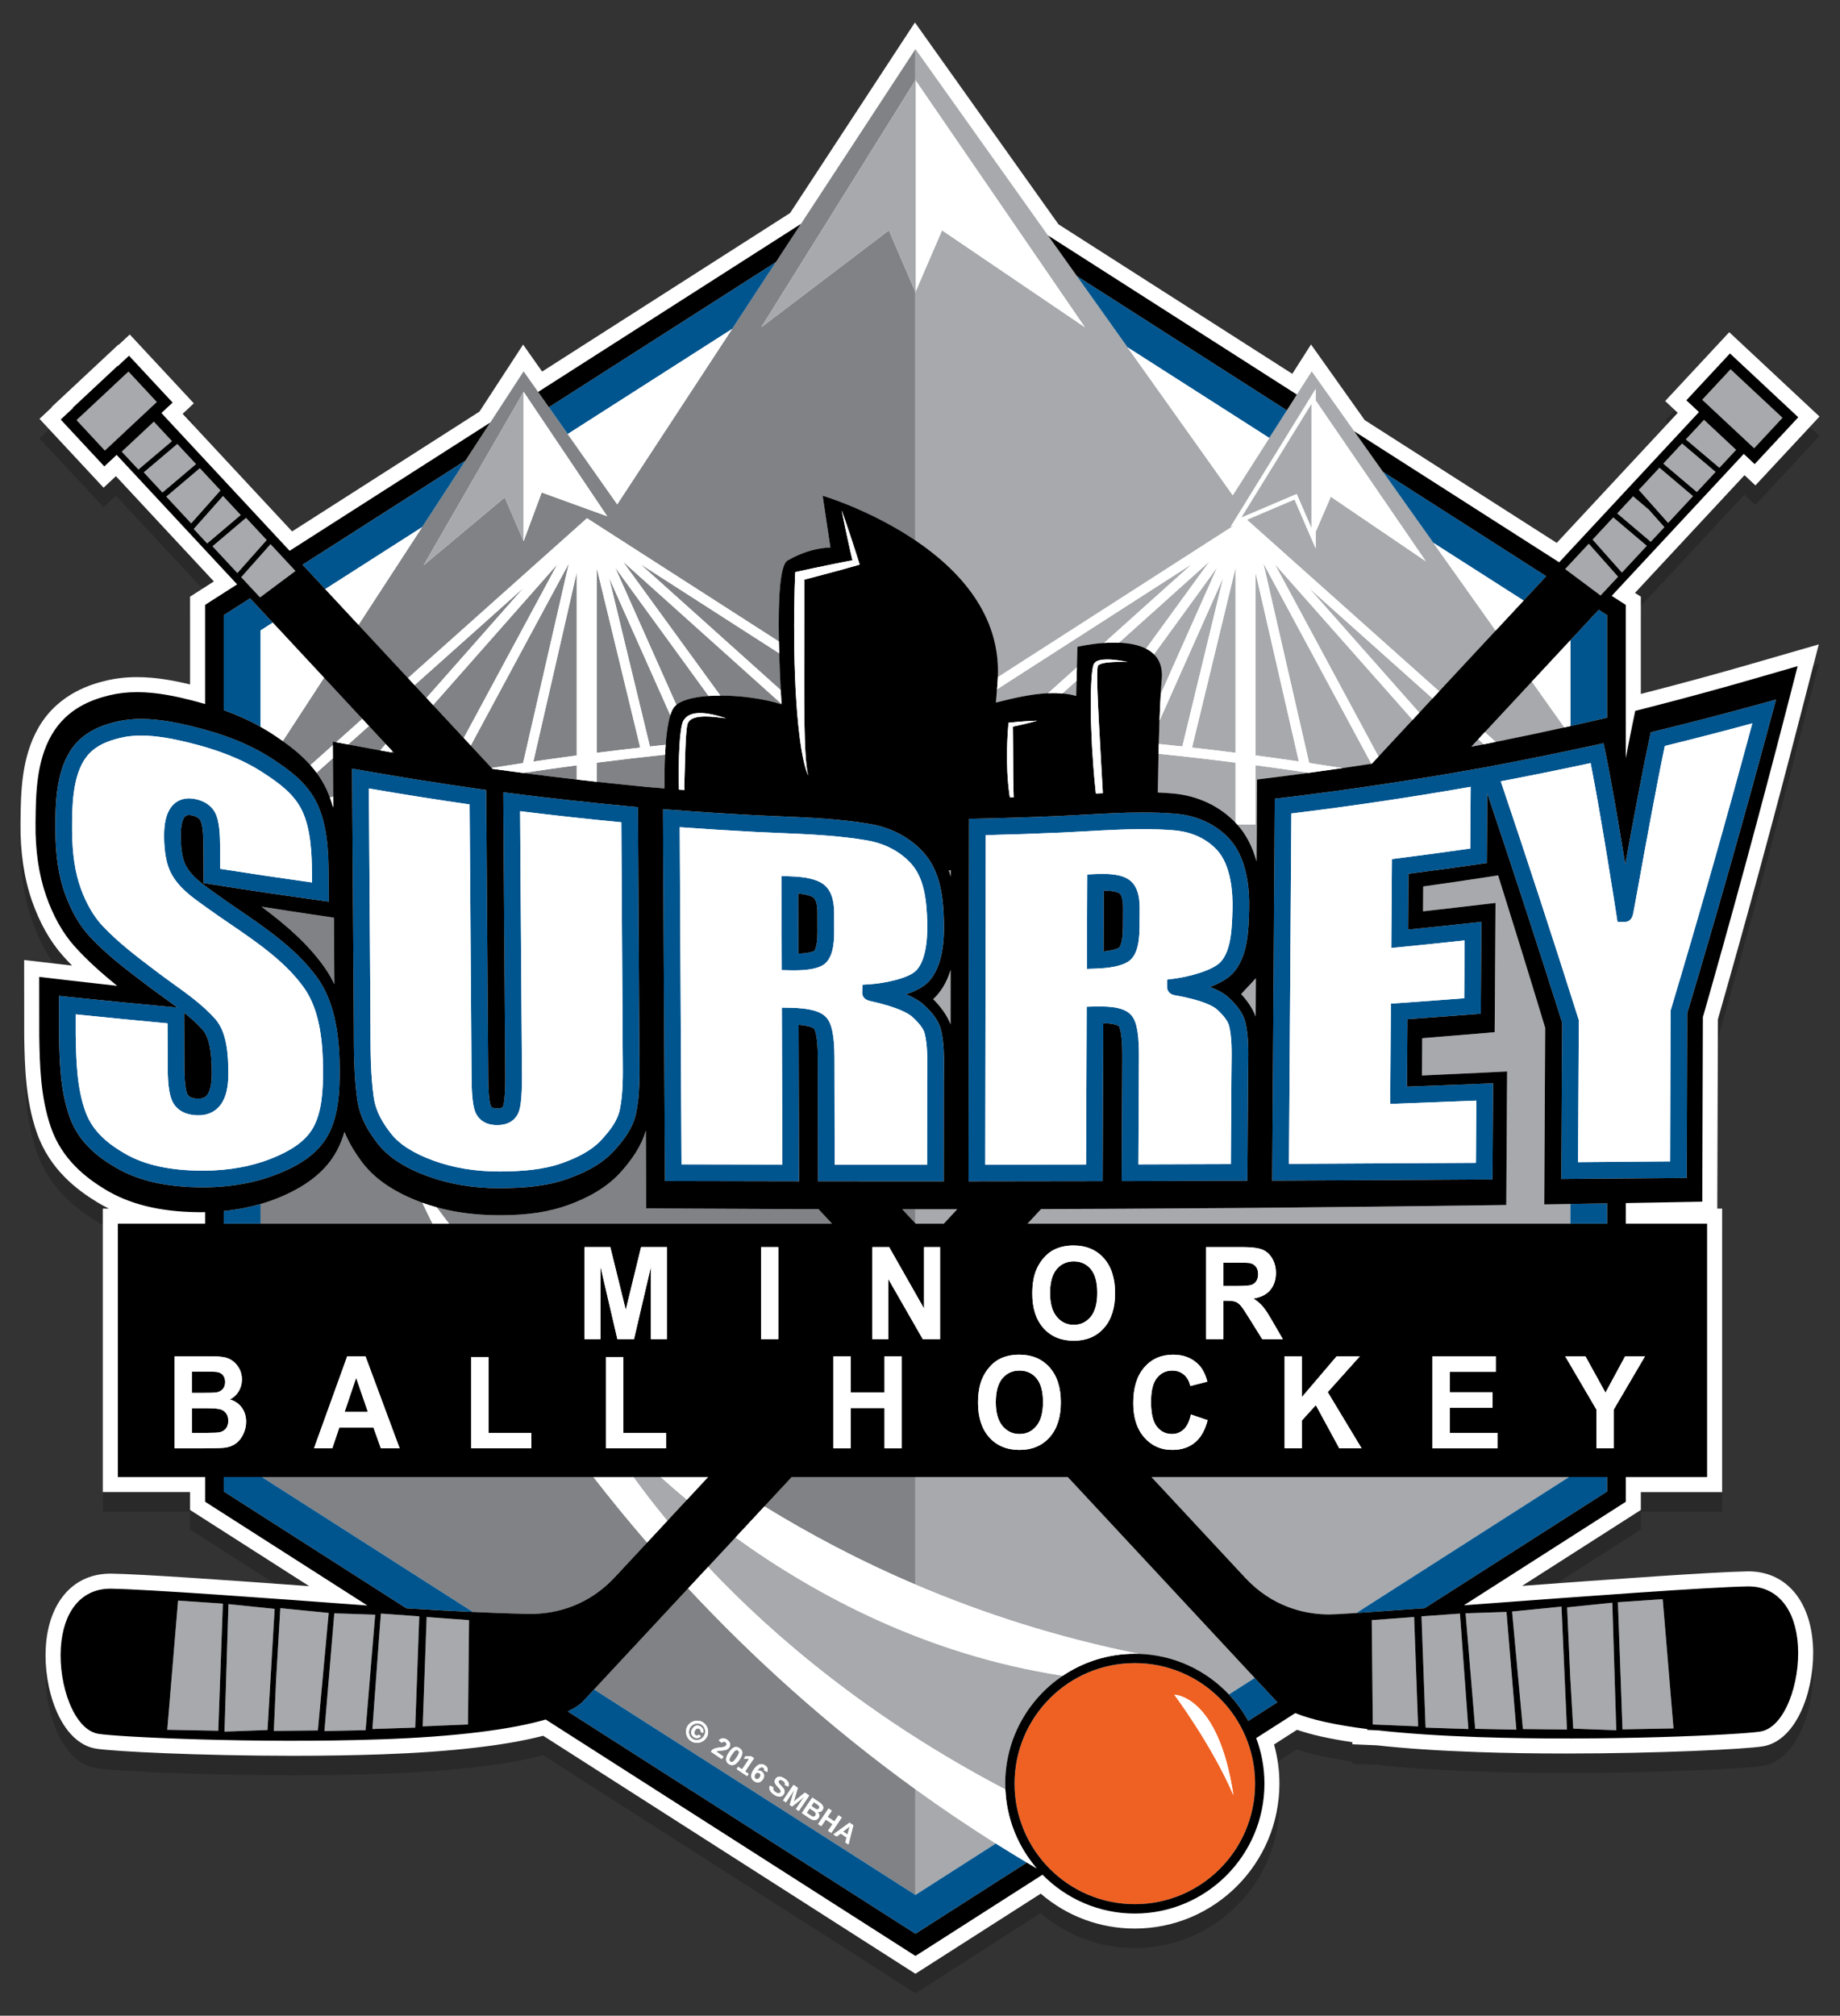
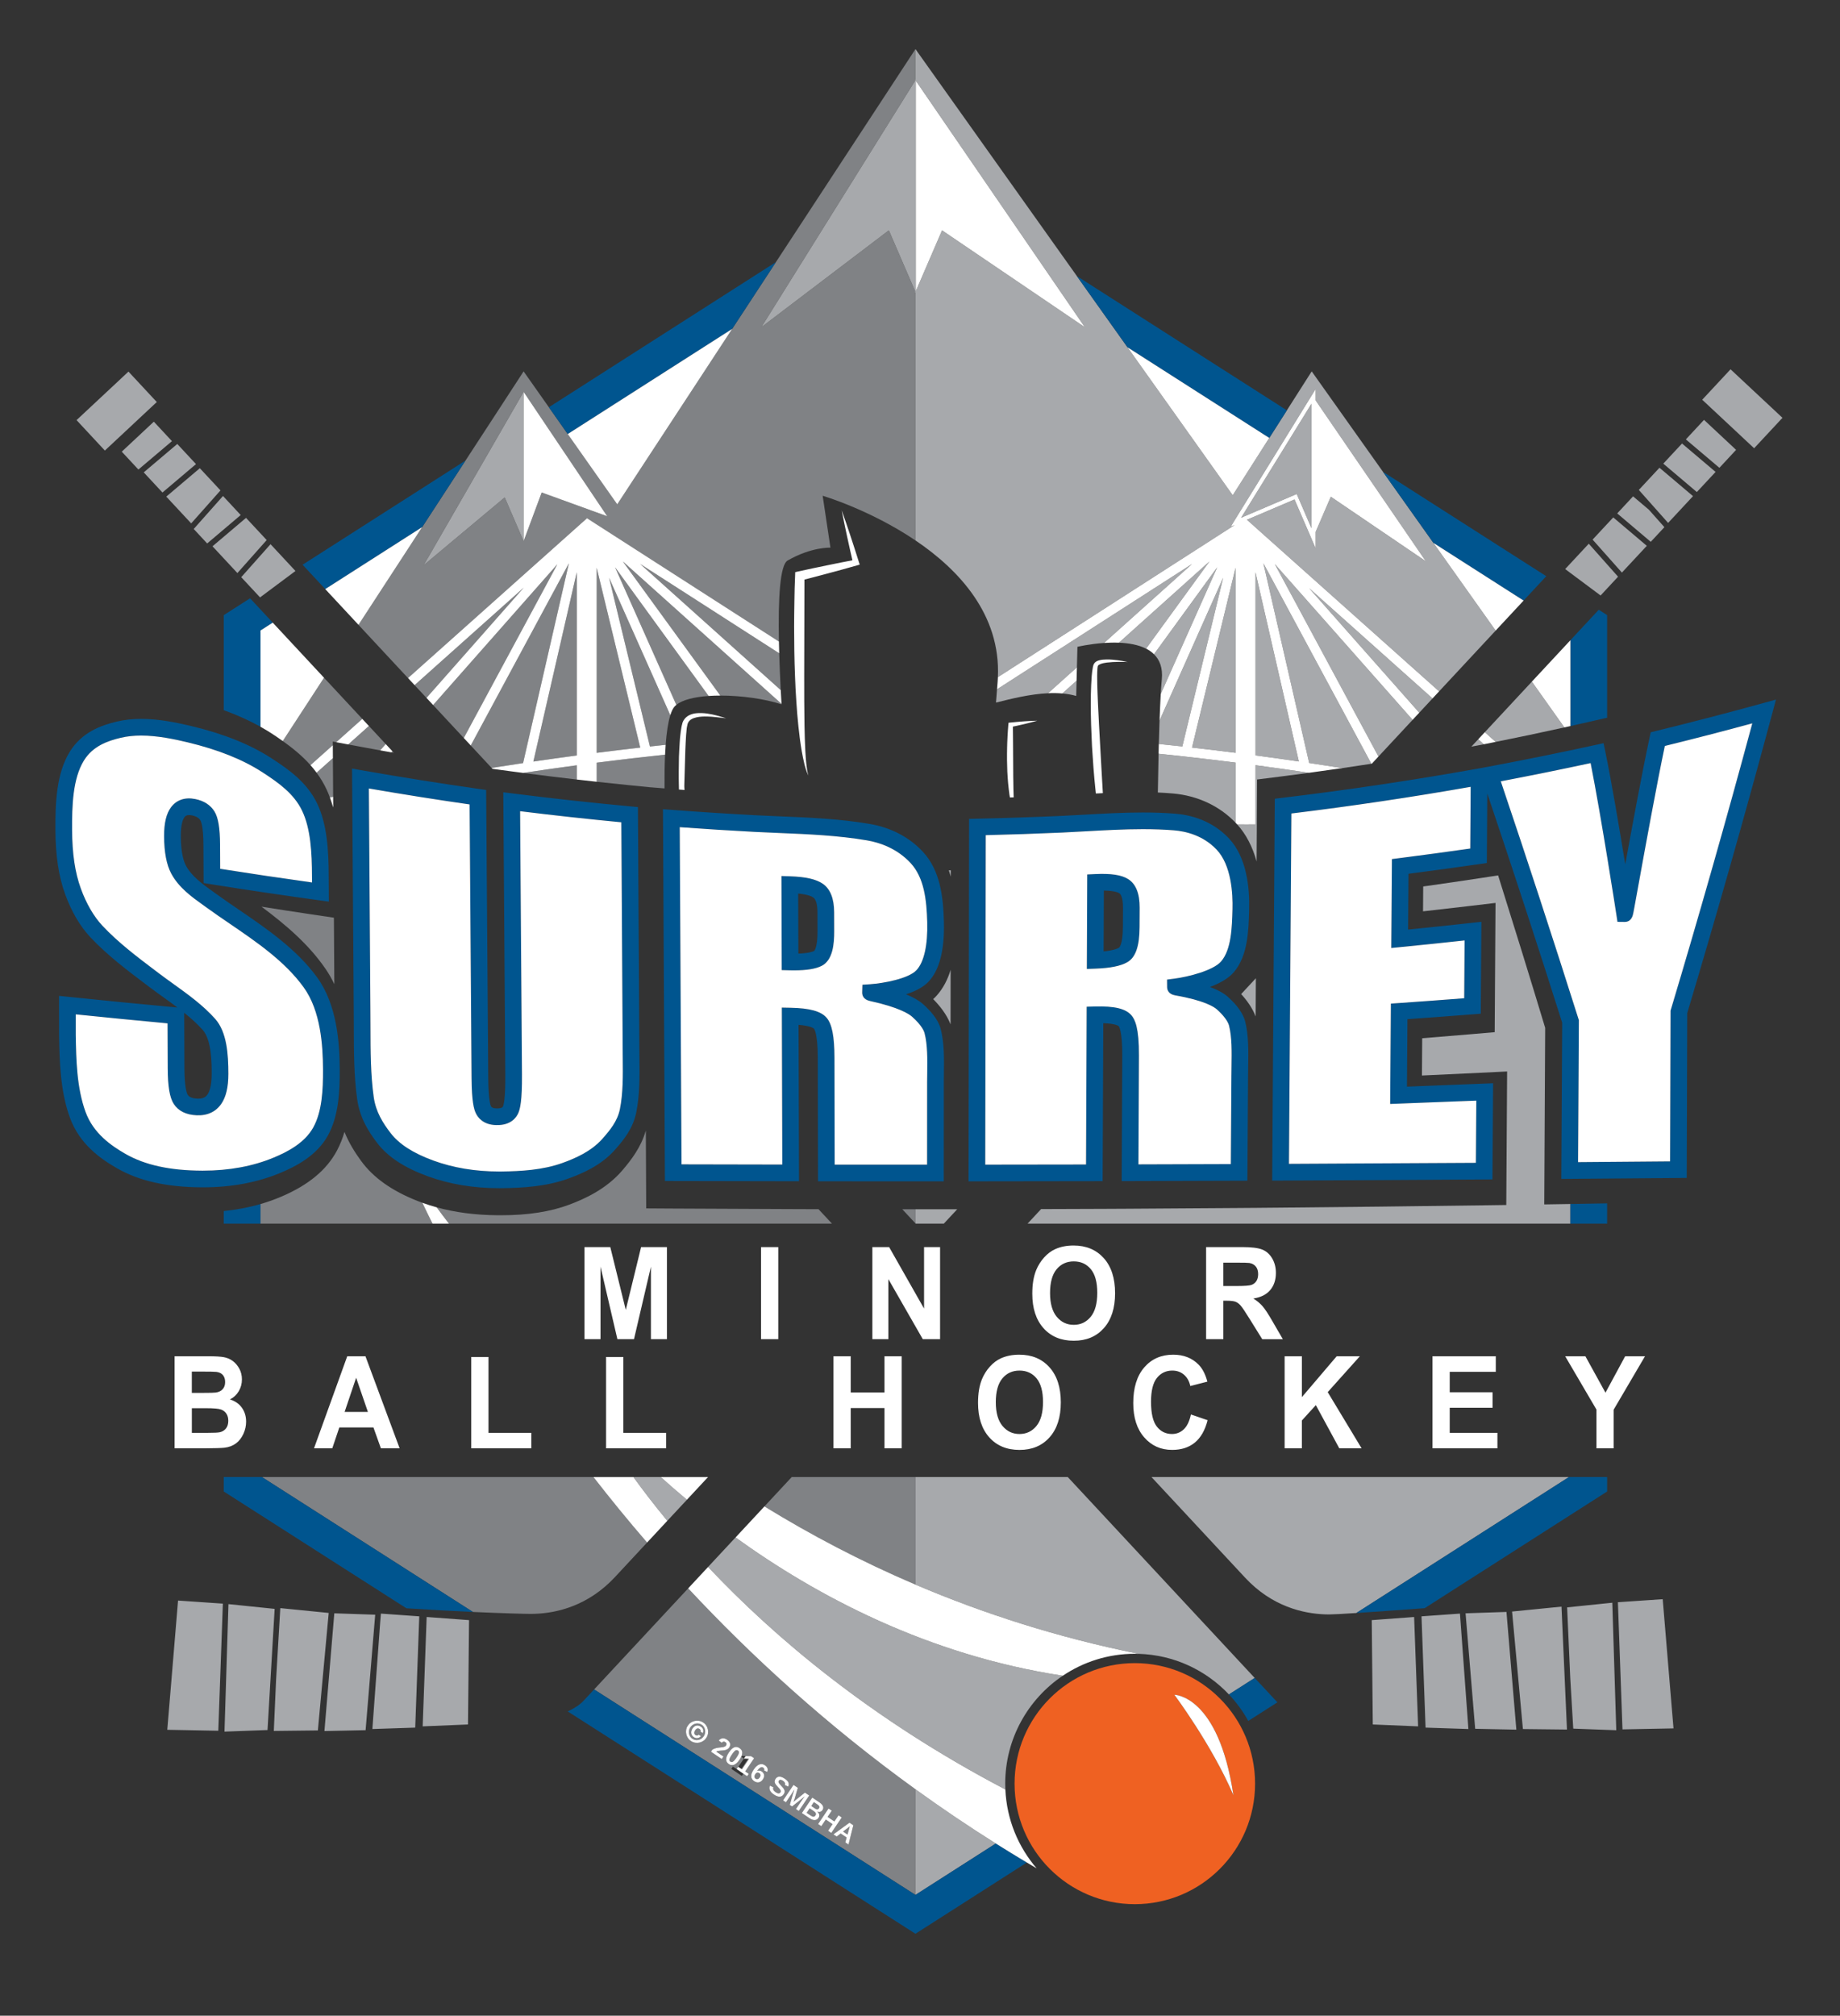
<svg xmlns="http://www.w3.org/2000/svg" version="1.1" id="Layer_1_copy" x="0px" y="0px" width="227.406px" height="249.019px" viewBox="669.52 572.297 227.406 249.019" enable-background="new 669.52 572.297 227.406 249.019" xml:space="preserve">
  <rect x="669.52" y="572.297" width="227.406" height="249.019" fill="#333333" stroke="none" />
-   <path opacity="0.2" enable-background="new    " d="M736.656,789.141c-4.611,1.206-11.494,1.998-19.997,2.295  c-3.389,0.118-7.064,0.179-10.93,0.179c-11.391,0-22.206-0.534-24.359-0.887c-2.063-0.338-3.829-2.078-4.976-4.901  c-0.934-2.3-1.376-5.098-1.212-7.672c0.344-5.422,3.279-8.885,7.662-9.037c0.104-0.004,0.211-0.007,0.32-0.007l0.128,0.001  c3.701,0.065,13.254,0.723,24.438,1.543l-14.721-9.41v-2.212h-10.785v-35.018h0.752c-0.511-0.252-1.006-0.523-1.483-0.815  c-2.429-1.486-5.841-3.996-7.439-8.612c-1.406-4.06-1.479-8.335-1.54-11.77v-0.067l-0.009-9.446c0,0,5.801,0.676,5.921,0.69  c-0.377-0.383-0.748-0.781-1.114-1.191c-1.602-1.798-2.895-4.091-3.844-6.817c-0.979-2.806-1.455-6.032-1.413-9.587l0.002-0.24  c0.039-3.534,0.087-7.932,2.271-11.653c2.525-4.301,6.845-5.36,8.265-5.707c1.203-0.295,2.505-0.445,3.866-0.445  c2.386,0,4.699,0.456,6.551,0.906v-10.847l2.941-1.88l-12.105-13.005l-1.525,1.424l-7.92-8.507l1.523-1.422l-0.03-0.033l8.25-7.706  l0.029,0.031l1.384-1.292l7.919,8.508l-1.383,1.292l13.527,14.531l23.155-14.8l5.397-8.282l2.349,3.332l30.65-19.591l15.425-23.537  l17.743,24.938l28.897,18.469l2.313-3.627l6.636,9.347l23.73,15.167l14.959-16.07l-1.556-1.454l7.919-8.507l11.154,10.421  l-7.919,8.507l-1.351-1.262l-13.539,14.544l0.725,0.463v12.018l0.738-0.189c4.28-1.097,8.611-2.277,12.87-3.508l8.383-2.424  l-2.179,8.451c-3.292,12.768-6.753,25.508-10.288,37.87l-0.076,23.383h0.598v35.019H872.31v2.212l-14.669,9.377  c11.356-0.84,23.608-1.718,27.813-1.791c0.05-0.001,0.104-0.002,0.155-0.002c0.103,0,0.203,0.003,0.304,0.006  c4.385,0.154,7.321,3.616,7.664,9.038c0.164,2.574-0.279,5.371-1.212,7.671c-1.146,2.824-2.912,4.565-4.976,4.902  c-2.155,0.353-12.968,0.885-24.354,0.885c-3.813,0-7.441-0.058-10.791-0.172l-0.142-0.006c-4.772-0.166-8.955-0.447-12.435-0.835  l-3.012-0.126l-0.002-0.261c-2.826-0.417-5.082-0.922-6.836-1.531l-2.837,1.815c0.44,1.569,0.663,3.191,0.663,4.839  c0,9.871-8.018,17.902-17.873,17.902c-4.313,0-8.387-1.521-11.625-4.313l-15.488,9.899L736.656,789.141z" />
-   <path fill="#FFFFFF" d="M736.656,786.733c-4.611,1.206-11.494,1.999-19.997,2.296c-3.389,0.118-7.064,0.178-10.93,0.178  c-11.391,0-22.206-0.533-24.359-0.886c-2.063-0.337-3.829-2.078-4.976-4.901c-0.934-2.301-1.376-5.097-1.212-7.673  c0.344-5.422,3.279-8.885,7.662-9.036c0.104-0.005,0.211-0.007,0.32-0.007h0.128c3.701,0.065,13.254,0.724,24.438,1.543  l-14.721-9.41v-2.211h-10.785v-35.019h0.752c-0.511-0.251-1.006-0.522-1.483-0.814c-2.429-1.487-5.841-3.996-7.439-8.612  c-1.406-4.061-1.479-8.335-1.54-11.771v-0.067l-0.009-9.446c0,0,5.801,0.677,5.921,0.69c-0.377-0.383-0.748-0.78-1.114-1.191  c-1.602-1.798-2.895-4.092-3.844-6.817c-0.979-2.806-1.455-6.032-1.413-9.587l0.002-0.24c0.039-3.533,0.087-7.931,2.271-11.652  c2.525-4.302,6.845-5.359,8.265-5.707c1.203-0.295,2.505-0.445,3.866-0.445c2.386,0,4.699,0.456,6.551,0.906v-10.847l2.941-1.88  l-12.105-13.005l-1.525,1.424l-7.92-8.508l1.523-1.423l-0.03-0.032l8.25-7.706l0.029,0.032l1.384-1.292l7.919,8.508l-1.383,1.292  l13.527,14.532l23.155-14.8l5.397-8.282l2.349,3.333l30.65-19.59l15.425-23.539l17.743,24.939l28.897,18.469l2.313-3.627  l6.636,9.347l23.73,15.167l14.959-16.07l-1.556-1.454l7.919-8.508l11.154,10.421l-7.919,8.508L885.125,631l-13.539,14.544  l0.725,0.463v12.017l0.738-0.189c4.28-1.096,8.611-2.277,12.87-3.508l8.383-2.423l-2.179,8.451  c-3.292,12.768-6.753,25.508-10.288,37.87l-0.076,23.383h0.598v35.019H872.31v2.211l-14.669,9.377  c11.356-0.84,23.608-1.717,27.813-1.79c0.05-0.001,0.104-0.002,0.155-0.002c0.103,0,0.203,0.002,0.304,0.005  c4.385,0.153,7.321,3.617,7.664,9.038c0.164,2.575-0.279,5.372-1.212,7.672c-1.146,2.824-2.912,4.565-4.976,4.902  c-2.155,0.353-12.968,0.885-24.354,0.885c-3.813,0-7.441-0.058-10.791-0.174l-0.142-0.005c-4.772-0.165-8.955-0.447-12.435-0.835  l-3.012-0.125l-0.002-0.262c-2.826-0.416-5.082-0.921-6.836-1.53l-2.837,1.815c0.44,1.568,0.663,3.19,0.663,4.839  c0,9.87-8.018,17.902-17.873,17.902c-4.313,0-8.387-1.521-11.625-4.313l-15.488,9.898L736.656,786.733z" />
-   <path fill="#808285" d="M711.172,714.426c0.388-0.733,0.689-1.502,0.923-2.294c0.573,1.425,1.336,2.593,2.018,3.537  c1.524,2.11,3.838,3.752,7.073,5.019c0.176,0.067,0.354,0.135,0.532,0.199c0.376,0.791,0.794,1.651,1.258,2.578h-21.261v-2.42  c0.904-0.263,1.781-0.575,2.629-0.939C707.672,718.673,709.906,716.815,711.172,714.426z M701.837,684.306  c2.86,2.135,5.796,4.58,7.935,7.711c0.407,0.595,0.76,1.22,1.067,1.863l-0.052-8.21l-2.831-0.421  C705.929,684.947,703.886,684.632,701.837,684.306z M782.662,754.768h-15.288l-3.377,3.628c5.658,3.481,11.876,6.766,18.665,9.661  V754.768L782.662,754.768z M781.036,721.688l1.626,1.747v-1.746C782.113,721.688,781.572,721.688,781.036,721.688z M772.344,723.465  c-0.554-0.594-1.11-1.191-1.667-1.79l-0.701-0.002v0.003l-3.142-0.012c-4.719-0.015-9.55-0.038-14.36-0.065l-3.089-0.019  l-0.047-9.617c-0.601,2.078-1.784,3.603-2.871,4.885c-2.006,2.361-4.707,3.563-6.563,4.262c-2.362,0.889-5.146,1.32-8.511,1.32  c-0.121,0-0.242,0-0.362-0.001c-2.761-0.024-5.248-0.347-7.541-0.979c0.469,0.635,0.976,1.308,1.521,2.015H772.344L772.344,723.465z   M770.534,795.823c0.08-0.004,0.145-0.046,0.197-0.125c0.059-0.087,0.071-0.167,0.042-0.24c-0.03-0.072-0.1-0.146-0.207-0.217  l-0.458-0.31l-0.318,0.475l0.46,0.311C770.362,795.793,770.457,795.829,770.534,795.823z M782.66,806.392l-39.714-25.382  l11.626-12.488c7.836,8.399,17.146,16.913,28.09,24.818v13.052H782.66z M774.51,797.468l-1.989,1.444l0.401,0.27l0.499-0.374  l0.729,0.492l-0.16,0.604l0.396,0.267l0.596-2.384L774.51,797.468z M771.919,795.72l-1.292,1.915l0.4,0.271l0.554-0.821l0.835,0.563  l-0.554,0.82l0.4,0.27l1.292-1.913l-0.4-0.271l-0.515,0.761l-0.835-0.562l0.516-0.764L771.919,795.72z M769.91,794.364l-1.292,1.915  l0.958,0.646c0.23,0.156,0.445,0.231,0.64,0.225c0.194-0.008,0.352-0.098,0.468-0.272c0.089-0.13,0.118-0.262,0.091-0.396  c-0.028-0.133-0.114-0.262-0.256-0.384c0.141,0.056,0.267,0.066,0.378,0.033c0.11-0.033,0.202-0.105,0.275-0.214  c0.106-0.159,0.128-0.319,0.062-0.482c-0.064-0.16-0.214-0.321-0.446-0.479L769.91,794.364z M767.59,792.8l-1.292,1.916l0.356,0.239  l0.782-1.16c0.046-0.068,0.135-0.212,0.266-0.429l-0.199,0.608l-0.375,1.301l0.286,0.192l1.064-0.836  c0.096-0.075,0.259-0.212,0.487-0.413c-0.143,0.193-0.223,0.304-0.241,0.33c-0.019,0.025-0.036,0.052-0.055,0.078l-0.782,1.16  l0.356,0.241l1.292-1.915l-0.535-0.361l-1.109,0.888l-0.293,0.248l0.108-0.301l0.04-0.123l0.379-1.302L767.59,792.8z   M765.262,792.43c0.005,0.061,0.021,0.119,0.048,0.178c0.026,0.06,0.061,0.117,0.104,0.175c0.043,0.059,0.124,0.153,0.244,0.283  c0.145,0.146,0.236,0.25,0.278,0.313c0.044,0.063,0.069,0.123,0.076,0.179c0.009,0.059-0.005,0.114-0.042,0.169  c-0.115,0.17-0.313,0.16-0.592-0.029c-0.136-0.091-0.225-0.184-0.271-0.281c-0.045-0.098-0.046-0.206-0.005-0.324l-0.431-0.197  c-0.079,0.203-0.079,0.396,0.003,0.577c0.081,0.18,0.244,0.354,0.489,0.52c0.27,0.181,0.506,0.269,0.713,0.264  c0.206-0.006,0.372-0.102,0.498-0.29c0.055-0.08,0.09-0.158,0.107-0.236c0.017-0.077,0.017-0.153,0-0.229s-0.054-0.155-0.11-0.243  c-0.058-0.086-0.164-0.21-0.323-0.374c-0.133-0.137-0.215-0.234-0.252-0.291c-0.035-0.058-0.055-0.109-0.06-0.159  c-0.004-0.05,0.01-0.098,0.043-0.148c0.104-0.152,0.276-0.146,0.519,0.019c0.114,0.077,0.188,0.157,0.221,0.239  c0.032,0.083,0.031,0.173-0.003,0.27l0.424,0.208c0.081-0.194,0.086-0.368,0.019-0.523c-0.069-0.154-0.223-0.312-0.46-0.472  c-0.249-0.168-0.469-0.249-0.661-0.245c-0.191,0.003-0.347,0.093-0.462,0.267c-0.046,0.068-0.078,0.133-0.096,0.198  C765.262,792.307,765.256,792.369,765.262,792.43z M762.653,790.927c-0.21,0.312-0.308,0.586-0.293,0.825  c0.015,0.24,0.134,0.437,0.359,0.589c0.202,0.136,0.398,0.184,0.591,0.146c0.192-0.04,0.357-0.161,0.495-0.365  c0.126-0.186,0.176-0.368,0.15-0.544c-0.027-0.176-0.126-0.321-0.298-0.437c-0.092-0.063-0.185-0.1-0.282-0.112  c-0.097-0.012-0.189,0.001-0.274,0.042c0.14-0.208,0.273-0.345,0.401-0.407c0.127-0.063,0.241-0.06,0.344,0.01  c0.12,0.08,0.155,0.195,0.104,0.345l0.394,0.193c0.063-0.177,0.071-0.333,0.025-0.469c-0.045-0.133-0.149-0.256-0.312-0.366  c-0.229-0.153-0.463-0.186-0.701-0.097C763.118,790.369,762.882,790.585,762.653,790.927z M761.457,789.552l0.652,0.023  l-0.881,1.307l-0.475-0.319l-0.191,0.284l1.295,0.872l0.192-0.283l-0.439-0.296l1.1-1.631l-0.361-0.244l-0.689-0.014  L761.457,789.552z M759.595,788.799c-0.443,0.658-0.445,1.134-0.006,1.43c0.221,0.148,0.444,0.179,0.667,0.087  c0.224-0.092,0.444-0.3,0.664-0.623c0.221-0.329,0.334-0.61,0.34-0.846c0.005-0.234-0.104-0.429-0.332-0.581  c-0.157-0.106-0.308-0.157-0.45-0.153c-0.143,0.003-0.286,0.062-0.432,0.175C759.9,788.398,759.75,788.57,759.595,788.799z   M758.346,787.318l0.37,0.281c0.07-0.08,0.144-0.127,0.216-0.142c0.073-0.015,0.15,0.006,0.233,0.06  c0.166,0.114,0.193,0.254,0.081,0.421c-0.046,0.067-0.119,0.119-0.221,0.152c-0.102,0.034-0.255,0.062-0.463,0.079  c-0.217,0.02-0.406,0.05-0.567,0.092c-0.163,0.043-0.306,0.103-0.429,0.178l-0.179,0.266l1.339,0.903l0.213-0.314l-0.89-0.599  c0.065-0.042,0.141-0.071,0.229-0.088c0.087-0.017,0.178-0.028,0.276-0.036c0.098-0.009,0.198-0.016,0.301-0.024  c0.104-0.008,0.204-0.023,0.301-0.048c0.097-0.022,0.188-0.06,0.271-0.108s0.156-0.118,0.217-0.207  c0.115-0.171,0.149-0.34,0.103-0.51c-0.047-0.168-0.174-0.321-0.38-0.462c-0.191-0.129-0.375-0.184-0.549-0.166  C758.645,787.064,758.488,787.155,758.346,787.318z M754.941,787.401c0.16,0.1,0.33,0.163,0.509,0.189  c0.178,0.027,0.354,0.021,0.523-0.017c0.172-0.039,0.332-0.11,0.481-0.212c0.149-0.103,0.275-0.232,0.376-0.394  c0.101-0.16,0.165-0.33,0.191-0.509c0.027-0.18,0.021-0.355-0.018-0.527c-0.039-0.171-0.109-0.331-0.211-0.48  c-0.102-0.15-0.233-0.276-0.394-0.376c-0.159-0.102-0.329-0.166-0.508-0.192c-0.179-0.027-0.354-0.021-0.524,0.019  c-0.172,0.038-0.332,0.109-0.481,0.211s-0.274,0.232-0.376,0.393c-0.101,0.16-0.165,0.33-0.191,0.509  c-0.027,0.18-0.021,0.355,0.019,0.526c0.038,0.172,0.108,0.333,0.211,0.482C754.649,787.174,754.781,787.3,754.941,787.401z   M735.126,771.676c0.166,0,0.336-0.004,0.508-0.01c2.67-0.093,6.553-0.956,9.884-4.533l3.975-4.271  c-2.364-2.736-4.574-5.442-6.633-8.095h-40.973l26.08,16.668C731.703,771.605,734.375,771.676,735.126,771.676z M754.678,786.09  c0.024-0.134,0.074-0.263,0.149-0.383c0.076-0.121,0.17-0.221,0.281-0.301c0.111-0.079,0.23-0.135,0.357-0.167  c0.126-0.03,0.254-0.036,0.386-0.019c0.132,0.016,0.255,0.062,0.372,0.136c0.116,0.073,0.21,0.165,0.282,0.276  c0.072,0.11,0.122,0.23,0.149,0.358c0.027,0.127,0.029,0.259,0.006,0.394c-0.023,0.134-0.073,0.262-0.149,0.383  c-0.075,0.121-0.169,0.222-0.28,0.302c-0.111,0.079-0.229,0.135-0.356,0.165c-0.126,0.03-0.255,0.037-0.387,0.021  c-0.131-0.018-0.255-0.063-0.371-0.137c-0.117-0.074-0.211-0.165-0.284-0.276c-0.072-0.11-0.122-0.231-0.148-0.357  C754.658,786.356,754.657,786.226,754.678,786.09z M754.964,786.146c-0.022,0.099-0.026,0.195-0.012,0.289  c0.016,0.094,0.05,0.182,0.105,0.265s0.133,0.155,0.23,0.216c0.068,0.043,0.14,0.074,0.213,0.092  c0.074,0.019,0.15,0.022,0.227,0.012c0.075-0.011,0.149-0.035,0.223-0.074c0.071-0.038,0.139-0.095,0.2-0.169l-0.293-0.186  c-0.054,0.074-0.113,0.113-0.181,0.114s-0.134-0.02-0.201-0.063c-0.09-0.057-0.14-0.139-0.148-0.246  c-0.006-0.105,0.026-0.216,0.1-0.334c0.07-0.112,0.151-0.186,0.244-0.222c0.092-0.034,0.189-0.021,0.29,0.044  c0.057,0.034,0.099,0.081,0.127,0.138c0.029,0.056,0.029,0.121,0.003,0.196l0.293,0.186c0.035-0.086,0.056-0.168,0.059-0.247  s-0.008-0.153-0.032-0.225c-0.026-0.068-0.064-0.133-0.115-0.192c-0.051-0.057-0.111-0.108-0.182-0.153  c-0.1-0.062-0.198-0.102-0.296-0.118c-0.098-0.016-0.19-0.012-0.277,0.015c-0.088,0.026-0.17,0.071-0.248,0.134  c-0.077,0.063-0.146,0.143-0.205,0.239C755.028,785.95,754.988,786.048,754.964,786.146z M773.713,798.565l0.552,0.372l0.183-0.678  l0.065-0.225l0.036-0.112l-0.029,0.024c-0.032,0.026-0.066,0.056-0.108,0.089C774.372,798.07,774.139,798.247,773.713,798.565z   M759.727,789.485c-0.049,0.11-0.068,0.199-0.058,0.269c0.01,0.066,0.051,0.127,0.125,0.177c0.072,0.047,0.143,0.063,0.212,0.045  c0.07-0.017,0.147-0.07,0.231-0.157s0.184-0.215,0.298-0.384c0.119-0.177,0.203-0.32,0.252-0.43s0.068-0.198,0.06-0.267  c-0.01-0.069-0.051-0.127-0.123-0.176c-0.076-0.052-0.15-0.07-0.218-0.054c-0.069,0.017-0.145,0.068-0.227,0.154  c-0.083,0.086-0.183,0.218-0.303,0.395C759.859,789.232,759.776,789.374,759.727,789.485z M770.097,796.046l-0.508-0.344l-0.37,0.55  l0.523,0.353c0.128,0.086,0.238,0.126,0.329,0.121c0.091-0.007,0.167-0.058,0.229-0.151  C770.423,796.396,770.355,796.22,770.097,796.046z M763.357,791.348c-0.083-0.057-0.169-0.075-0.256-0.057  c-0.088,0.021-0.161,0.075-0.22,0.163c-0.076,0.111-0.112,0.222-0.107,0.33c0.003,0.108,0.049,0.192,0.135,0.251  c0.085,0.059,0.174,0.072,0.263,0.044c0.089-0.03,0.169-0.098,0.243-0.205c0.072-0.109,0.104-0.209,0.093-0.301  C763.496,791.482,763.447,791.406,763.357,791.348z M782.662,578.362L782.662,578.362L782.662,578.362L782.662,578.362z   M730.114,624.498l4.119-6.321l1.792,2.543l1.331,1.889l2.33,3.309l6.118,8.686l14.203-21.673l5.412-8.258l3.09-4.713l14.15-21.596  v3.838l-0.042-0.062v0.135l-19.005,30.447l15.76-11.967l3.245,7.518v0.194l0.042-0.097v30.689  c-5.62-3.795-11.466-5.517-11.466-5.517l0.961,6.414c0,0-2.326-0.116-5.292,1.587c-0.941,0.539-1.183,4.648-1.076,10.012  l-23.72-15.233l-1.105,0.987l-0.005-0.007l-0.054,0.059l-20.956,18.704l-6.119-6.574l7.866-12.072l5.36-8.225L730.114,624.498z   M721.871,642.135l10.028-8.387l2.333,5.405l2.237-6.014l8.096,2.936l-10.333-15.372L721.871,642.135z M710.649,663.909l0.42,0.079  l3.227-2.881c-1.611-1.732-3.189-3.427-4.729-5.081l-5.096,7.82c1.172,0.837,2.372,1.793,3.421,2.977l2.761-2.464L710.649,663.909z   M723.05,659.397l3.788,4.07l11.563-21.458L723.05,659.397z M720.76,656.939l1.468,1.574l12.028-13.626L720.76,656.939z   M718.197,665.297c-0.062-0.065-0.122-0.13-0.183-0.196l-0.126,0.142C717.992,665.261,718.094,665.279,718.197,665.297z   M710.662,665.959l-2.014,1.798c0.478,0.646,0.908,1.357,1.269,2.142c0.137,0.301,0.26,0.606,0.374,0.914  c0.132-0.028,0.268-0.055,0.402-0.083L710.662,665.959z M710.702,672.092l-0.001-0.134c-0.013,0.002-0.023,0.004-0.035,0.007  C710.678,672.008,710.689,672.05,710.702,672.092z M714.367,664.603c0.711,0.132,1.425,0.263,2.14,0.392l0.686-0.777  c-0.699-0.75-1.393-1.495-2.079-2.233l-2.555,2.281L714.367,664.603z M749.845,664.521c0.646-0.071,1.294-0.142,1.944-0.21  c0.11-1.477,0.292-2.758,0.574-3.657l-7.565-16.978L749.845,664.521z M753.109,659.375c0.773-0.631,2.244-0.978,3.985-1.098  l-11.558-15.892L753.109,659.375z M739.828,641.889l-12.126,22.506l2.581,2.773c1.268-0.202,2.563-0.402,3.885-0.6L739.828,641.889z   M734.182,667.784c2.199,0.288,4.409,0.561,6.622,0.815v-1.758C738.535,667.146,736.325,667.461,734.182,667.784z M746.492,641.656  l12.052,16.572c2.602-0.004,5.514,0.407,7.565,1.081c-0.001-0.019-0.001-0.038-0.002-0.057L746.492,641.656z M743.265,668.877  c1.246,0.136,2.492,0.268,3.733,0.392l2.738,0.274l1.914,0.154c-0.012-1.418,0.004-2.843,0.066-4.167  c-2.879,0.305-5.706,0.636-8.453,0.988L743.265,668.877L743.265,668.877z M743.265,665.304c1.765-0.226,3.561-0.442,5.382-0.649  l-5.382-22.216V665.304z M748.641,641.97l17.371,15.582c-0.08-1.561-0.146-3.09-0.19-4.548L748.641,641.97z M740.804,665.626  v-22.636l-5.365,23.388C737.187,666.122,738.976,665.87,740.804,665.626z" />
+   <path fill="#808285" d="M711.172,714.426c0.388-0.733,0.689-1.502,0.923-2.294c0.573,1.425,1.336,2.593,2.018,3.537  c1.524,2.11,3.838,3.752,7.073,5.019c0.176,0.067,0.354,0.135,0.532,0.199c0.376,0.791,0.794,1.651,1.258,2.578h-21.261v-2.42  c0.904-0.263,1.781-0.575,2.629-0.939C707.672,718.673,709.906,716.815,711.172,714.426z M701.837,684.306  c2.86,2.135,5.796,4.58,7.935,7.711c0.407,0.595,0.76,1.22,1.067,1.863l-0.052-8.21l-2.831-0.421  C705.929,684.947,703.886,684.632,701.837,684.306z M782.662,754.768h-15.288l-3.377,3.628c5.658,3.481,11.876,6.766,18.665,9.661  V754.768L782.662,754.768z M781.036,721.688l1.626,1.747v-1.746C782.113,721.688,781.572,721.688,781.036,721.688z M772.344,723.465  c-0.554-0.594-1.11-1.191-1.667-1.79l-0.701-0.002v0.003l-3.142-0.012c-4.719-0.015-9.55-0.038-14.36-0.065l-3.089-0.019  l-0.047-9.617c-0.601,2.078-1.784,3.603-2.871,4.885c-2.006,2.361-4.707,3.563-6.563,4.262c-2.362,0.889-5.146,1.32-8.511,1.32  c-0.121,0-0.242,0-0.362-0.001c-2.761-0.024-5.248-0.347-7.541-0.979c0.469,0.635,0.976,1.308,1.521,2.015H772.344L772.344,723.465z   M770.534,795.823c0.08-0.004,0.145-0.046,0.197-0.125c0.059-0.087,0.071-0.167,0.042-0.24c-0.03-0.072-0.1-0.146-0.207-0.217  l-0.458-0.31l-0.318,0.475l0.46,0.311C770.362,795.793,770.457,795.829,770.534,795.823z M782.66,806.392l-39.714-25.382  l11.626-12.488c7.836,8.399,17.146,16.913,28.09,24.818v13.052H782.66z M774.51,797.468l-1.989,1.444l0.401,0.27l0.499-0.374  l0.729,0.492l-0.16,0.604l0.396,0.267l0.596-2.384L774.51,797.468z M771.919,795.72l-1.292,1.915l0.4,0.271l0.554-0.821l0.835,0.563  l-0.554,0.82l0.4,0.27l1.292-1.913l-0.4-0.271l-0.515,0.761l-0.835-0.562l0.516-0.764L771.919,795.72z M769.91,794.364l-1.292,1.915  l0.958,0.646c0.23,0.156,0.445,0.231,0.64,0.225c0.194-0.008,0.352-0.098,0.468-0.272c0.089-0.13,0.118-0.262,0.091-0.396  c-0.028-0.133-0.114-0.262-0.256-0.384c0.141,0.056,0.267,0.066,0.378,0.033c0.11-0.033,0.202-0.105,0.275-0.214  c0.106-0.159,0.128-0.319,0.062-0.482c-0.064-0.16-0.214-0.321-0.446-0.479L769.91,794.364z M767.59,792.8l-1.292,1.916l0.356,0.239  l0.782-1.16c0.046-0.068,0.135-0.212,0.266-0.429l-0.199,0.608l-0.375,1.301l0.286,0.192l1.064-0.836  c0.096-0.075,0.259-0.212,0.487-0.413c-0.143,0.193-0.223,0.304-0.241,0.33c-0.019,0.025-0.036,0.052-0.055,0.078l-0.782,1.16  l0.356,0.241l1.292-1.915l-0.535-0.361l-1.109,0.888l-0.293,0.248l0.108-0.301l0.04-0.123l0.379-1.302L767.59,792.8z   M765.262,792.43c0.005,0.061,0.021,0.119,0.048,0.178c0.026,0.06,0.061,0.117,0.104,0.175c0.043,0.059,0.124,0.153,0.244,0.283  c0.145,0.146,0.236,0.25,0.278,0.313c0.044,0.063,0.069,0.123,0.076,0.179c0.009,0.059-0.005,0.114-0.042,0.169  c-0.115,0.17-0.313,0.16-0.592-0.029c-0.136-0.091-0.225-0.184-0.271-0.281c-0.045-0.098-0.046-0.206-0.005-0.324l-0.431-0.197  c-0.079,0.203-0.079,0.396,0.003,0.577c0.081,0.18,0.244,0.354,0.489,0.52c0.27,0.181,0.506,0.269,0.713,0.264  c0.206-0.006,0.372-0.102,0.498-0.29c0.055-0.08,0.09-0.158,0.107-0.236c0.017-0.077,0.017-0.153,0-0.229s-0.054-0.155-0.11-0.243  c-0.058-0.086-0.164-0.21-0.323-0.374c-0.133-0.137-0.215-0.234-0.252-0.291c-0.035-0.058-0.055-0.109-0.06-0.159  c-0.004-0.05,0.01-0.098,0.043-0.148c0.104-0.152,0.276-0.146,0.519,0.019c0.114,0.077,0.188,0.157,0.221,0.239  c0.032,0.083,0.031,0.173-0.003,0.27l0.424,0.208c0.081-0.194,0.086-0.368,0.019-0.523c-0.069-0.154-0.223-0.312-0.46-0.472  c-0.249-0.168-0.469-0.249-0.661-0.245c-0.191,0.003-0.347,0.093-0.462,0.267c-0.046,0.068-0.078,0.133-0.096,0.198  C765.262,792.307,765.256,792.369,765.262,792.43z M762.653,790.927c-0.21,0.312-0.308,0.586-0.293,0.825  c0.015,0.24,0.134,0.437,0.359,0.589c0.202,0.136,0.398,0.184,0.591,0.146c0.192-0.04,0.357-0.161,0.495-0.365  c0.126-0.186,0.176-0.368,0.15-0.544c-0.027-0.176-0.126-0.321-0.298-0.437c-0.092-0.063-0.185-0.1-0.282-0.112  c-0.097-0.012-0.189,0.001-0.274,0.042c0.14-0.208,0.273-0.345,0.401-0.407c0.127-0.063,0.241-0.06,0.344,0.01  c0.12,0.08,0.155,0.195,0.104,0.345l0.394,0.193c0.063-0.177,0.071-0.333,0.025-0.469c-0.045-0.133-0.149-0.256-0.312-0.366  c-0.229-0.153-0.463-0.186-0.701-0.097C763.118,790.369,762.882,790.585,762.653,790.927z M761.457,789.552l-0.881,1.307l-0.475-0.319l-0.191,0.284l1.295,0.872l0.192-0.283l-0.439-0.296l1.1-1.631l-0.361-0.244l-0.689-0.014  L761.457,789.552z M759.595,788.799c-0.443,0.658-0.445,1.134-0.006,1.43c0.221,0.148,0.444,0.179,0.667,0.087  c0.224-0.092,0.444-0.3,0.664-0.623c0.221-0.329,0.334-0.61,0.34-0.846c0.005-0.234-0.104-0.429-0.332-0.581  c-0.157-0.106-0.308-0.157-0.45-0.153c-0.143,0.003-0.286,0.062-0.432,0.175C759.9,788.398,759.75,788.57,759.595,788.799z   M758.346,787.318l0.37,0.281c0.07-0.08,0.144-0.127,0.216-0.142c0.073-0.015,0.15,0.006,0.233,0.06  c0.166,0.114,0.193,0.254,0.081,0.421c-0.046,0.067-0.119,0.119-0.221,0.152c-0.102,0.034-0.255,0.062-0.463,0.079  c-0.217,0.02-0.406,0.05-0.567,0.092c-0.163,0.043-0.306,0.103-0.429,0.178l-0.179,0.266l1.339,0.903l0.213-0.314l-0.89-0.599  c0.065-0.042,0.141-0.071,0.229-0.088c0.087-0.017,0.178-0.028,0.276-0.036c0.098-0.009,0.198-0.016,0.301-0.024  c0.104-0.008,0.204-0.023,0.301-0.048c0.097-0.022,0.188-0.06,0.271-0.108s0.156-0.118,0.217-0.207  c0.115-0.171,0.149-0.34,0.103-0.51c-0.047-0.168-0.174-0.321-0.38-0.462c-0.191-0.129-0.375-0.184-0.549-0.166  C758.645,787.064,758.488,787.155,758.346,787.318z M754.941,787.401c0.16,0.1,0.33,0.163,0.509,0.189  c0.178,0.027,0.354,0.021,0.523-0.017c0.172-0.039,0.332-0.11,0.481-0.212c0.149-0.103,0.275-0.232,0.376-0.394  c0.101-0.16,0.165-0.33,0.191-0.509c0.027-0.18,0.021-0.355-0.018-0.527c-0.039-0.171-0.109-0.331-0.211-0.48  c-0.102-0.15-0.233-0.276-0.394-0.376c-0.159-0.102-0.329-0.166-0.508-0.192c-0.179-0.027-0.354-0.021-0.524,0.019  c-0.172,0.038-0.332,0.109-0.481,0.211s-0.274,0.232-0.376,0.393c-0.101,0.16-0.165,0.33-0.191,0.509  c-0.027,0.18-0.021,0.355,0.019,0.526c0.038,0.172,0.108,0.333,0.211,0.482C754.649,787.174,754.781,787.3,754.941,787.401z   M735.126,771.676c0.166,0,0.336-0.004,0.508-0.01c2.67-0.093,6.553-0.956,9.884-4.533l3.975-4.271  c-2.364-2.736-4.574-5.442-6.633-8.095h-40.973l26.08,16.668C731.703,771.605,734.375,771.676,735.126,771.676z M754.678,786.09  c0.024-0.134,0.074-0.263,0.149-0.383c0.076-0.121,0.17-0.221,0.281-0.301c0.111-0.079,0.23-0.135,0.357-0.167  c0.126-0.03,0.254-0.036,0.386-0.019c0.132,0.016,0.255,0.062,0.372,0.136c0.116,0.073,0.21,0.165,0.282,0.276  c0.072,0.11,0.122,0.23,0.149,0.358c0.027,0.127,0.029,0.259,0.006,0.394c-0.023,0.134-0.073,0.262-0.149,0.383  c-0.075,0.121-0.169,0.222-0.28,0.302c-0.111,0.079-0.229,0.135-0.356,0.165c-0.126,0.03-0.255,0.037-0.387,0.021  c-0.131-0.018-0.255-0.063-0.371-0.137c-0.117-0.074-0.211-0.165-0.284-0.276c-0.072-0.11-0.122-0.231-0.148-0.357  C754.658,786.356,754.657,786.226,754.678,786.09z M754.964,786.146c-0.022,0.099-0.026,0.195-0.012,0.289  c0.016,0.094,0.05,0.182,0.105,0.265s0.133,0.155,0.23,0.216c0.068,0.043,0.14,0.074,0.213,0.092  c0.074,0.019,0.15,0.022,0.227,0.012c0.075-0.011,0.149-0.035,0.223-0.074c0.071-0.038,0.139-0.095,0.2-0.169l-0.293-0.186  c-0.054,0.074-0.113,0.113-0.181,0.114s-0.134-0.02-0.201-0.063c-0.09-0.057-0.14-0.139-0.148-0.246  c-0.006-0.105,0.026-0.216,0.1-0.334c0.07-0.112,0.151-0.186,0.244-0.222c0.092-0.034,0.189-0.021,0.29,0.044  c0.057,0.034,0.099,0.081,0.127,0.138c0.029,0.056,0.029,0.121,0.003,0.196l0.293,0.186c0.035-0.086,0.056-0.168,0.059-0.247  s-0.008-0.153-0.032-0.225c-0.026-0.068-0.064-0.133-0.115-0.192c-0.051-0.057-0.111-0.108-0.182-0.153  c-0.1-0.062-0.198-0.102-0.296-0.118c-0.098-0.016-0.19-0.012-0.277,0.015c-0.088,0.026-0.17,0.071-0.248,0.134  c-0.077,0.063-0.146,0.143-0.205,0.239C755.028,785.95,754.988,786.048,754.964,786.146z M773.713,798.565l0.552,0.372l0.183-0.678  l0.065-0.225l0.036-0.112l-0.029,0.024c-0.032,0.026-0.066,0.056-0.108,0.089C774.372,798.07,774.139,798.247,773.713,798.565z   M759.727,789.485c-0.049,0.11-0.068,0.199-0.058,0.269c0.01,0.066,0.051,0.127,0.125,0.177c0.072,0.047,0.143,0.063,0.212,0.045  c0.07-0.017,0.147-0.07,0.231-0.157s0.184-0.215,0.298-0.384c0.119-0.177,0.203-0.32,0.252-0.43s0.068-0.198,0.06-0.267  c-0.01-0.069-0.051-0.127-0.123-0.176c-0.076-0.052-0.15-0.07-0.218-0.054c-0.069,0.017-0.145,0.068-0.227,0.154  c-0.083,0.086-0.183,0.218-0.303,0.395C759.859,789.232,759.776,789.374,759.727,789.485z M770.097,796.046l-0.508-0.344l-0.37,0.55  l0.523,0.353c0.128,0.086,0.238,0.126,0.329,0.121c0.091-0.007,0.167-0.058,0.229-0.151  C770.423,796.396,770.355,796.22,770.097,796.046z M763.357,791.348c-0.083-0.057-0.169-0.075-0.256-0.057  c-0.088,0.021-0.161,0.075-0.22,0.163c-0.076,0.111-0.112,0.222-0.107,0.33c0.003,0.108,0.049,0.192,0.135,0.251  c0.085,0.059,0.174,0.072,0.263,0.044c0.089-0.03,0.169-0.098,0.243-0.205c0.072-0.109,0.104-0.209,0.093-0.301  C763.496,791.482,763.447,791.406,763.357,791.348z M782.662,578.362L782.662,578.362L782.662,578.362L782.662,578.362z   M730.114,624.498l4.119-6.321l1.792,2.543l1.331,1.889l2.33,3.309l6.118,8.686l14.203-21.673l5.412-8.258l3.09-4.713l14.15-21.596  v3.838l-0.042-0.062v0.135l-19.005,30.447l15.76-11.967l3.245,7.518v0.194l0.042-0.097v30.689  c-5.62-3.795-11.466-5.517-11.466-5.517l0.961,6.414c0,0-2.326-0.116-5.292,1.587c-0.941,0.539-1.183,4.648-1.076,10.012  l-23.72-15.233l-1.105,0.987l-0.005-0.007l-0.054,0.059l-20.956,18.704l-6.119-6.574l7.866-12.072l5.36-8.225L730.114,624.498z   M721.871,642.135l10.028-8.387l2.333,5.405l2.237-6.014l8.096,2.936l-10.333-15.372L721.871,642.135z M710.649,663.909l0.42,0.079  l3.227-2.881c-1.611-1.732-3.189-3.427-4.729-5.081l-5.096,7.82c1.172,0.837,2.372,1.793,3.421,2.977l2.761-2.464L710.649,663.909z   M723.05,659.397l3.788,4.07l11.563-21.458L723.05,659.397z M720.76,656.939l1.468,1.574l12.028-13.626L720.76,656.939z   M718.197,665.297c-0.062-0.065-0.122-0.13-0.183-0.196l-0.126,0.142C717.992,665.261,718.094,665.279,718.197,665.297z   M710.662,665.959l-2.014,1.798c0.478,0.646,0.908,1.357,1.269,2.142c0.137,0.301,0.26,0.606,0.374,0.914  c0.132-0.028,0.268-0.055,0.402-0.083L710.662,665.959z M710.702,672.092l-0.001-0.134c-0.013,0.002-0.023,0.004-0.035,0.007  C710.678,672.008,710.689,672.05,710.702,672.092z M714.367,664.603c0.711,0.132,1.425,0.263,2.14,0.392l0.686-0.777  c-0.699-0.75-1.393-1.495-2.079-2.233l-2.555,2.281L714.367,664.603z M749.845,664.521c0.646-0.071,1.294-0.142,1.944-0.21  c0.11-1.477,0.292-2.758,0.574-3.657l-7.565-16.978L749.845,664.521z M753.109,659.375c0.773-0.631,2.244-0.978,3.985-1.098  l-11.558-15.892L753.109,659.375z M739.828,641.889l-12.126,22.506l2.581,2.773c1.268-0.202,2.563-0.402,3.885-0.6L739.828,641.889z   M734.182,667.784c2.199,0.288,4.409,0.561,6.622,0.815v-1.758C738.535,667.146,736.325,667.461,734.182,667.784z M746.492,641.656  l12.052,16.572c2.602-0.004,5.514,0.407,7.565,1.081c-0.001-0.019-0.001-0.038-0.002-0.057L746.492,641.656z M743.265,668.877  c1.246,0.136,2.492,0.268,3.733,0.392l2.738,0.274l1.914,0.154c-0.012-1.418,0.004-2.843,0.066-4.167  c-2.879,0.305-5.706,0.636-8.453,0.988L743.265,668.877L743.265,668.877z M743.265,665.304c1.765-0.226,3.561-0.442,5.382-0.649  l-5.382-22.216V665.304z M748.641,641.97l17.371,15.582c-0.08-1.561-0.146-3.09-0.19-4.548L748.641,641.97z M740.804,665.626  v-22.636l-5.365,23.388C737.187,666.122,738.976,665.87,740.804,665.626z" />
  <path fill="#EF6122" d="M809.773,777.759c-8.21,0-14.863,6.666-14.863,14.889s6.654,14.889,14.863,14.889  s14.862-6.666,14.862-14.889S817.982,777.759,809.773,777.759z M814.655,781.665c0,0,5.45,0.003,7.303,12.408  C819.246,787.779,814.655,781.665,814.655,781.665z" />
  <path fill="#A7A9AC" d="M782.662,768.057v-13.289h18.821c10.664,11.455,18.981,20.391,23.108,24.824l-3.188,2.037  c-2.818-2.985-6.769-4.889-11.154-5.018C800.177,774.58,790.989,771.61,782.662,768.057z M825.248,721.512l-3.081,0.023  c-4.575,0.035-9.063,0.064-13.336,0.088l-3.151,0.016v-0.001l-1.215,0.005c-2.058,0.01-4.154,0.017-6.275,0.022l-1.675,1.8h67.091  v-2.428c-0.015,0-0.029,0.001-0.044,0.001l-3.188,0.051l0.115-21.813c-1.911-6.31-3.857-12.606-5.817-18.833l-2.32,0.354  c-2.29,0.349-4.614,0.689-6.938,1.014l-0.021,3.071c1.806-0.199,3.629-0.408,5.447-0.624l3.511-0.415l-0.102,15.968l-2.837,0.243  c-2.049,0.175-4.099,0.345-6.123,0.506l-0.031,4.605c2.438-0.108,4.858-0.223,7.23-0.339l3.296-0.162l-0.104,16.498l-3.061,0.042  c-8.57,0.118-16.943,0.213-24.891,0.284l-2.48,0.022V721.512L825.248,721.512z M783.454,721.688c-0.266,0-0.529,0-0.792,0v1.746  l0.028,0.03h3.478l1.654-1.777h-0.161l0,0h-0.182l-0.509,0.001v-0.001L783.454,721.688z M824.705,697.871l0.028-4.721l-1.82,1.956  C823.599,695.852,824.295,696.796,824.705,697.871z M784.854,695.728c0.792,0.798,1.668,1.881,2.146,3.119  c0.003-2.246,0.006-4.493,0.009-6.74c-0.352,1.162-0.898,2.274-1.756,3.223C785.127,695.468,784.995,695.601,784.854,695.728z   M811.829,754.768l11.573,12.433c3.33,3.578,7.213,4.439,9.885,4.533c0.171,0.006,0.34,0.009,0.508,0.009  c0.463,0,1.648-0.064,3.355-0.176l26.282-16.799H811.829L811.829,754.768z M782.662,806.392l9.932-6.349  c-3.451-2.171-6.761-4.412-9.932-6.703V806.392z M721.871,642.135l10.028-8.387l2.333,5.405v-18.45L721.871,642.135z   M831.32,666.555c1.401,0.208,2.773,0.42,4.113,0.632c1.19-0.173,2.381-0.351,3.57-0.536l-13.341-24.763L831.32,666.555z   M824.684,674.151l-1.385,0.006l0.001-0.006h-0.873c0,0,0,0,0.001,0c1.092,1.21,1.89,2.739,2.395,4.57l0.062-10.127l2.717-0.34  c1.232-0.154,2.465-0.317,3.7-0.484c-2.142-0.321-4.35-0.635-6.617-0.938V674.151L824.684,674.151z M839.885,665.759l4.22-4.534  l-17.029-19.243L839.885,665.759z M822.223,665.297v-22.859l-5.38,22.212C818.667,664.855,820.458,665.073,822.223,665.297z   M812.709,665.415c-0.036,1.553-0.066,3.171-0.091,4.788c0.648,0.028,1.275,0.068,1.889,0.123c3.023,0.265,5.749,1.546,7.716,3.611  v-7.425C819.137,666.118,815.956,665.748,812.709,665.415z M844.927,660.343l1.64-1.762l-15.254-13.623L844.927,660.343z   M824.684,642.991v22.625c1.824,0.243,3.616,0.495,5.36,0.75L824.684,642.991z M787.026,679.806l-0.239,0.009  c0.087,0.258,0.166,0.517,0.238,0.776C787.025,680.329,787.026,680.068,787.026,679.806z M802.527,658.275l0.047-1.885l-1.759,1.578  C801.406,658.02,801.981,658.118,802.527,658.275z M820.692,643.676l-7.863,17.645c-0.034,0.912-0.063,1.881-0.09,2.888  c0.974,0.1,1.943,0.201,2.906,0.307L820.692,643.676z M807.807,651.696c1.195,0.048,2.396,0.248,3.355,0.734L819,641.656  L807.807,651.696z M792.742,657.453c-0.045,0.558-0.088,1.105-0.127,1.64c1.853-0.466,4.18-1.05,6.432-1.155l3.569-3.202  l0.064-2.532c0,0,1.46-0.35,3.288-0.476l10.879-9.757L792.742,657.453z M812.144,653.123c0.702,0.69,1.097,1.684,0.966,3.098  c-0.049,0.516-0.093,1.128-0.133,1.818l6.978-15.654L812.144,653.123z M851.366,664.539c0.001,0,0.002,0,0.002,0l0.873-0.164  l0.667-0.132l-0.691-0.617L851.366,664.539z M858.845,656.505l-5.813,6.245l1.344,1.199c2.817-0.565,5.655-1.161,8.485-1.787  L858.845,656.505z M782.66,582.201v-3.838l0,0l0,0h0.002l16.374,23.017l3.575,5.023l6.262,8.802l13.003,18.276l4.514-7.081  l2.175-3.41l1.24-1.946l1.829-2.868l5.248,7.392l3.56,5.015l6.239,8.786l7.688,10.831l-6.987,7.506l-22.795-20.347l-0.055-0.06  l-0.007,0.007l-0.894-0.798l5.88-2.506l2.61,6.048v-2.045l1.874-4.341l11.74,7.972l-13.614-19.871v-1.411l-10.502,17.012  l0.507-0.216l-29.277,18.802c0.353-7.735-4.813-13.265-10.189-16.895v-30.689l-0.042-0.097l-3.245-7.517l-15.76,11.967  l19.005-30.447l0.045-0.07L782.66,582.201z M782.702,582.262v26.009l3.246-7.517l17.648,11.967L782.702,582.262z M822.912,636.254  l6.87-2.928l1.823,4.227v-15.381L822.912,636.254z M754.418,757.573c-1.154-0.96-2.235-1.9-3.239-2.806h-3.38  c1.2,1.658,2.593,3.475,4.194,5.409L754.418,757.573z M793.773,793.364c-0.011-0.238-0.018-0.476-0.018-0.717  c0-5.55,2.828-10.449,7.115-13.332c-16.71-2.558-30.433-9.861-40.444-17.083l-3.395,3.645  C765.235,774.581,777.15,784.66,793.773,793.364z M688.897,621.964l-3.5-3.76l-6.416,5.994l3.499,3.761L688.897,621.964z   M684.569,628.095l2.056,2.209l4.147-3.508l-2.239-2.405L684.569,628.095z M701.66,646.099l4.376-3.263l-3.081-3.31l-3.621,4.075  L701.66,646.099z M691.43,627.146l-4.146,3.508l2.314,2.488l4.146-3.51L691.43,627.146z M699.269,635.925l-2.188-2.353l-3.619,4.076  l1.663,1.787L699.269,635.925z M694.217,630.14l-4.146,3.509l3.078,3.307l3.62-4.074L694.217,630.14z M702.48,639.017l-2.552-2.742  l-4.146,3.51l3.078,3.307L702.48,639.017z M886.314,627.675l3.502-3.761l-6.417-5.994l-3.501,3.76L886.314,627.675z M880.12,624.168  l-2.245,2.413l4.146,3.509l2.063-2.218L880.12,624.168z M867.337,645.863l2.16-2.321l-3.62-4.075l-2.916,3.132L867.337,645.863z   M877.402,627.089l-2.315,2.486l4.146,3.509l2.316-2.487L877.402,627.089z M873.308,635.269l-1.955-1.653l-1.961,2.108l4.145,3.509  l1.687-1.81L873.308,635.269z M874.615,630.082l-2.553,2.741l3.621,4.075l3.077-3.307L874.615,630.082z M873.049,639.728  l-4.146-3.51l-2.552,2.741l3.62,4.075L873.049,639.728z M727.489,772.446l-5.238-0.386l-0.492,13.51l5.601-0.233L727.489,772.446z   M721.337,771.979l-4.74-0.339l-0.091,1.096l-0.964,13.164l5.295-0.175L721.337,771.979z M709.617,786.15l5.088-0.107l1.186-14.267  l-5.054-0.171L709.617,786.15z M703.642,779.805l-0.281,6.331l5.445-0.062l1.338-14.516l-5.981-0.596L703.642,779.805z   M697.064,770.408l-5.538-0.377l-1.332,15.963l6.305,0.12L697.064,770.408z M703.464,771.055l-5.708-0.587l-0.491,15.752  l5.318-0.195L703.464,771.055z M839.183,785.337l5.602,0.233l-0.493-13.51l-5.237,0.386L839.183,785.337z M845.705,785.725  l5.295,0.175l-1.043-14.26l-4.752,0.338L845.705,785.725z M851.837,785.871l5.088,0.106l-1.221-14.544l-5.054,0.171L851.837,785.871  z M869.477,770.236l0.566,15.707l6.306-0.121l-1.335-15.963L869.477,770.236z M863.589,779.595l0.369,6.257l5.317,0.197  l-0.49-15.753l-5.584,0.575L863.589,779.595z M862.506,770.778l-6.108,0.608l1.338,14.516l5.445,0.062L862.506,770.778z" />
  <path fill="#00558F" d="M802.611,606.403l25.953,16.588l-2.175,3.41l-17.517-11.196L802.611,606.403z M727.967,771.436  l-26.08-16.668h-4.712v1.788l22.572,14.427C722.772,771.18,725.585,771.328,727.967,771.436z M863.605,651.392v10.603  c0.854-0.191,1.709-0.382,2.562-0.578l1.979-0.454v-12.675l-1.035-0.662L863.605,651.392z M739.686,625.917l20.321-12.987  l5.412-8.258l-28.063,17.936L739.686,625.917z M703.23,649.219c-0.956-1.025-1.89-2.029-2.802-3.009l-3.253,2.079l0,0v11.741  c1.655,0.599,3.162,1.28,4.54,2.049v-11.893L703.23,649.219z M846.68,639.369l11.142,7.121l2.802-3.009l-20.183-12.898  L846.68,639.369z M727.054,629.192l-20.14,12.871l2.802,3.01l11.978-7.656L727.054,629.192z M697.175,721.909v1.556h4.54v-2.42  C700.27,721.464,698.754,721.752,697.175,721.909z M792.593,800.043l-9.932,6.349h-0.002l-39.714-25.382l-1.319,1.417  c-0.423,0.455-1.071,0.892-1.939,1.3l42.973,27.465l13.769-8.8C795.13,801.618,793.853,800.836,792.593,800.043z M845.595,770.97  l22.55-14.414v-1.788h-4.713l-26.282,16.799C839.273,771.429,842.209,771.218,845.595,770.97z M823.794,784.902l3.604-2.305  c-0.034-0.035-0.072-0.068-0.105-0.104c-0.353-0.379-1.278-1.374-2.701-2.902l-3.188,2.037  C822.332,782.611,823.136,783.71,823.794,784.902z M868.145,723.465v-2.505c-1.534,0.027-3.05,0.052-4.54,0.077v2.428H868.145  L868.145,723.465z M694.602,718.979h-0.139c-4.323-0.02-7.742-0.785-10.454-2.339c-2.097-1.202-4.658-3.001-5.849-6.268  c-1.218-3.336-1.284-7.135-1.339-10.188v-0.019l-0.003-4.839l1.138,0.118c4.426,0.459,8.932,0.901,13.395,1.313l0.099,0.009  c-0.569-0.43-1.151-0.848-1.728-1.261c-0.588-0.423-1.196-0.861-1.777-1.3l-0.479-0.361c-2.316-1.75-4.714-3.562-6.782-5.765  c-1.276-1.359-2.322-3.142-3.108-5.298c-0.805-2.208-1.187-4.734-1.206-7.952c-0.019-3.252,0.1-6.948,1.764-9.647  c1.512-2.454,3.919-3.292,5.848-3.747c0.916-0.216,1.921-0.326,2.986-0.326c2.222,0,4.483,0.475,6.205,0.888  c4.021,0.965,7.253,2.263,9.886,3.966c2.172,1.406,4.397,2.993,5.639,5.56c1.257,2.595,1.438,5.869,1.446,9.021l0.021,3.139  l-1.179-0.162c-4.466-0.613-8.987-1.284-13.439-1.994l-0.863-0.138l-0.023-4.738c-0.01-2.24-0.29-2.87-0.376-3.009  c-0.069-0.114-0.281-0.459-1.037-0.611c-0.132-0.026-0.254-0.04-0.361-0.04c-0.311,0-0.453,0.106-0.572,0.266  c-0.171,0.227-0.455,0.831-0.449,2.336c0.007,2.054,0.353,3.122,0.64,3.655c0.711,1.314,2.03,2.259,3.308,3.174  c0.162,0.116,0.322,0.23,0.479,0.344c0.879,0.638,1.797,1.265,2.771,1.929c3.345,2.282,7.136,4.869,9.665,8.371  c2.451,3.393,2.759,8.083,2.777,11.315c0.016,2.867-0.152,5.847-1.476,8.221c-1.397,2.511-4.019,3.825-5.869,4.597  C701.327,718.381,698.112,718.979,694.602,718.979z M679.887,666.263c-1.377,2.235-1.474,5.587-1.457,8.554  c0.018,2.974,0.362,5.28,1.083,7.259c0.679,1.866,1.604,3.454,2.672,4.592c1.95,2.076,4.275,3.833,6.523,5.531l0.48,0.363  c0.56,0.423,1.131,0.835,1.736,1.27c1.82,1.308,3.701,2.66,5.192,4.339c1.436,1.618,1.629,4.343,1.628,6.795  c0,1.624-0.285,2.831-0.868,3.69c-0.67,0.982-1.716,1.48-3.04,1.423c-1.313-0.054-2.269-0.525-2.838-1.402  c-0.509-0.783-0.74-2.147-0.749-4.424c-0.007-1.844-0.014-3.688-0.021-5.53c-3.783-0.353-7.591-0.726-11.348-1.112v2.545  c0.054,3.048,0.116,6.501,1.213,9.51c0.964,2.641,3.146,4.158,4.938,5.186c2.394,1.373,5.481,2.049,9.439,2.067h0.128  c3.236,0,6.187-0.545,8.765-1.621c1.567-0.652,3.776-1.747,4.863-3.698c1.091-1.959,1.228-4.621,1.214-7.207  c-0.017-2.949-0.282-7.207-2.387-10.12c-2.318-3.21-5.795-5.583-9.157-7.876c-0.985-0.673-1.918-1.309-2.82-1.964  c-0.153-0.111-0.31-0.223-0.467-0.336c-1.399-1.002-2.985-2.137-3.921-3.87c-0.582-1.078-0.881-2.634-0.889-4.626  c-0.006-1.629,0.276-2.8,0.86-3.58c0.677-0.903,1.724-1.265,2.987-1.011c1.087,0.218,1.891,0.741,2.39,1.552  c0.454,0.742,0.67,2.038,0.681,4.079l0.014,2.988c3.766,0.594,7.575,1.161,11.354,1.687l-0.006-0.763  c-0.007-2.912-0.162-5.908-1.238-8.132c-1.012-2.088-2.897-3.428-4.905-4.728c-2.433-1.575-5.457-2.783-9.246-3.692  c-1.611-0.387-3.718-0.831-5.725-0.831c-0.907,0-1.753,0.091-2.513,0.271C682.819,663.828,680.995,664.466,679.887,666.263z   M692.287,697.415l0.001,0.365c0.008,2.154,0.015,4.31,0.024,6.465c0.009,2.493,0.32,3.163,0.414,3.309  c0.07,0.107,0.281,0.43,1.196,0.468c0.036,0.001,0.074,0.002,0.112,0.002c0.691,0,0.971-0.281,1.139-0.526  c0.232-0.344,0.511-1.062,0.511-2.534c0.001-1.249,0.002-4.175-1.108-5.426C693.904,698.783,693.119,698.082,692.287,697.415z   M747.432,671.918l0.929,0.087l0.005,0.933c0.061,9.849,0.118,19.697,0.175,29.544l0.007,0.528c0.022,2.25,0.044,4.576-0.399,6.737  c-0.404,1.972-1.537,3.369-2.663,4.634c-1.688,1.893-3.965,2.88-5.758,3.528c-2.712,0.979-5.653,1.143-8.173,1.173  c-0.117,0.002-0.234,0.002-0.353,0.002c-3.183,0-6.159-0.498-8.848-1.483c-2.879-1.054-4.911-2.393-6.213-4.094  c-1.039-1.362-2.147-3.067-2.475-5.392c-0.406-2.885-0.413-5.906-0.418-8.828c-0.003-0.701-0.004-1.4-0.011-2.092  c-0.066-9.572-0.132-19.142-0.199-28.711l-0.009-1.236l1.217,0.214c4.795,0.842,9.665,1.617,14.479,2.301l0.878,0.125l0.259,35.599  c0.02,2.604,0.255,3.301,0.326,3.453c0.041,0.09,0.131,0.277,0.702,0.291l0.071,0.001c0.617,0,0.696-0.185,0.727-0.254  c0.072-0.168,0.304-0.942,0.282-3.915c-0.048-6.744-0.096-13.489-0.144-20.233l-0.104-14.656l1.168,0.147  C737.704,670.93,742.595,671.467,747.432,671.918z M731.529,717.022c2.348-0.028,5.074-0.175,7.497-1.051  c1.565-0.564,3.54-1.414,4.921-2.963c0.978-1.097,1.881-2.204,2.183-3.677c0.4-1.944,0.378-4.16,0.356-6.301l-0.005-0.535  c-0.056-9.539-0.111-19.077-0.17-28.614c-4.163-0.397-8.362-0.857-12.512-1.37l0.087,12.304c0.049,6.744,0.097,13.489,0.145,20.233  c0.022,3.221-0.228,4.226-0.449,4.74c-0.246,0.574-0.933,1.548-2.741,1.502c-1.603-0.038-2.265-0.938-2.517-1.473  c-0.231-0.492-0.501-1.428-0.523-4.316l-0.243-33.825c-4.143-0.597-8.319-1.259-12.449-1.973c0.063,9.158,0.128,18.315,0.189,27.474  c0.008,0.695,0.009,1.399,0.011,2.106c0.006,2.851,0.012,5.8,0.399,8.543c0.26,1.85,1.149,3.222,2.071,4.429  c1.056,1.38,2.784,2.495,5.283,3.41c2.462,0.901,5.2,1.357,8.139,1.357C731.311,717.024,731.42,717.023,731.529,717.022z   M751.462,673.383l-0.007-1.117l1.114,0.083c3.434,0.259,6.907,0.481,10.322,0.663c0.986,0.05,1.997,0.092,2.976,0.133  c3.672,0.152,7.469,0.311,11.168,0.946c2.625,0.451,4.895,1.646,6.563,3.456c2.122,2.304,2.493,5.499,2.578,8.609  c0.096,3.507-0.549,6.009-1.917,7.439c-0.664,0.695-1.691,1.189-2.762,1.538c0.915,0.378,1.622,0.786,2.112,1.223  c0.813,0.723,1.849,1.833,2.163,3.021c0.455,1.72,0.43,3.671,0.404,5.559c-0.004,0.345-0.008,0.687-0.01,1.021l-0.007,12.282h-3.342  c-3.724,0-7.445-0.003-11.169-0.006l-1.027-0.001l-0.002-1.027c-0.009-4.739-0.021-9.479-0.03-14.22  c-0.007-2.981-0.422-3.552-0.47-3.607c-0.015-0.017-0.313-0.341-1.906-0.473l0.057,19.323l-1.034-0.002  c-4.839-0.005-9.679-0.018-14.517-0.028l-1.021-0.003l-0.06-11.355C751.581,695.688,751.522,684.535,751.462,673.383z   M772.679,716.174c3.38,0.003,6.759,0.004,10.14,0.004h1.283l0.005-10.225c0.001-0.343,0.007-0.691,0.011-1.043  c0.022-1.749,0.047-3.557-0.337-5.005c-0.052-0.196-0.315-0.92-1.539-2.007c-0.359-0.32-1.587-1.149-5.196-1.936  c-0.862-0.188-0.977-0.753-0.966-1.073l0.026-0.935l0.933-0.063c1.692-0.117,4.746-0.687,5.732-1.719  c0.946-0.989,1.425-3.106,1.346-5.959c-0.074-2.709-0.372-5.465-2.034-7.27c-1.714-1.86-3.879-2.561-5.396-2.822  c-3.568-0.612-7.298-0.768-10.905-0.917c-0.983-0.041-1.999-0.083-2.996-0.134c-3.063-0.161-6.171-0.357-9.257-0.582  c0.058,10.78,0.114,21.561,0.17,32.342l0.049,9.312c4.153,0.011,8.306,0.02,12.458,0.025l-0.058-19.39l1.052,0.02  c2.405,0.045,3.789,0.428,4.485,1.242c0.663,0.773,0.961,2.295,0.967,4.935C772.661,707.378,772.67,711.776,772.679,716.174z   M772.612,685.015l0.006,2.353c0.004,1.489-0.154,3.548-1.546,4.25c-0.745,0.375-1.857,0.557-3.401,0.557l0,0  c-0.173,0-0.351-0.002-0.535-0.006l-1.001-0.025l-0.035-11.623l1.067,0.035c1.939,0.064,3.224,0.356,4.04,0.919  C772.136,682.116,772.609,683.307,772.612,685.015z M770.038,683.17c-0.207-0.142-0.706-0.367-1.871-0.487l0.022,7.422  c1.2-0.04,1.734-0.217,1.955-0.328c-0.002,0,0.418-0.357,0.413-2.405l-0.006-2.354C770.55,684.055,770.367,683.398,770.038,683.17z   M810.763,672.672c1.447,0,2.756,0.048,4.001,0.148c1.847,0.148,4.492,0.791,6.606,3.014c2.228,2.341,2.606,6.102,2.532,8.845v0.027  c-0.068,2.539-0.152,5.7-1.923,7.729c-0.686,0.786-1.787,1.369-2.921,1.793c0.963,0.358,1.703,0.763,2.212,1.213  c1.146,1.015,1.909,2.104,2.148,3.065c0.426,1.71,0.394,3.623,0.365,5.474c-0.009,0.475-0.015,0.924-0.015,1.368l-0.084,12.812  l-1.02,0.004c-4.493,0.016-8.986,0.03-13.48,0.042l-1.037,0.002l0.075-15.51c0.015-3.06-0.419-3.608-0.437-3.629  c-0.002-0.003-0.315-0.315-1.91-0.369c-0.025,6.164-0.051,12.327-0.076,18.491l-0.005,1.023l-1.023,0.002  c-4.838,0.009-9.677,0.016-14.516,0.02l-1.032,0.001l0.002-1.032c0.022-14.245,0.043-28.491,0.063-42.736l0.001-1.007l1.007-0.025  c3.415-0.074,6.892-0.188,10.333-0.341c0.982-0.045,1.99-0.101,2.965-0.156C805.942,672.808,808.368,672.672,810.763,672.672z   M810.219,716.144c3.808-0.01,7.614-0.023,11.42-0.036l0.07-10.764c-0.001-0.455,0.008-0.934,0.015-1.396  c0.027-1.718,0.056-3.495-0.305-4.944c-0.136-0.544-0.701-1.299-1.515-2.019c-0.351-0.31-1.553-1.099-5.136-1.723  c-0.868-0.151-1.003-0.713-1.006-1.035l-0.008-0.914l0.906-0.117c1.71-0.224,4.787-0.996,5.765-2.117  c1.283-1.471,1.356-4.221,1.417-6.43l0.001-0.027c0.051-1.926-0.136-5.444-1.967-7.371c-1.665-1.75-3.788-2.26-5.277-2.379  c-1.19-0.096-2.446-0.142-3.838-0.142c-2.338,0-4.733,0.134-7.052,0.264c-0.979,0.055-1.993,0.111-2.986,0.157  c-3.122,0.138-6.271,0.246-9.376,0.319c-0.019,13.57-0.038,27.135-0.06,40.701c4.151-0.003,8.304-0.009,12.456-0.018  c0.026-6.163,0.052-12.327,0.076-18.491l0.004-0.998l0.998-0.028c2.437-0.066,3.81,0.261,4.52,1.078  c0.447,0.514,0.958,1.546,0.941,4.99L810.219,716.144z M810.372,684.442l-0.012,2.394c-0.011,2.371-0.494,3.749-1.522,4.335  c-0.817,0.467-2.101,0.726-3.922,0.791l-1.07,0.038l0.047-11.674l0.978-0.047c1.961-0.094,3.243,0.1,4.076,0.62  C809.901,681.494,810.38,682.687,810.372,684.442z M805.914,689.833c1.147-0.114,1.674-0.32,1.902-0.451  c0.005-0.003,0.474-0.332,0.483-2.556l0.011-2.394c0.008-1.389-0.346-1.718-0.454-1.785c-0.188-0.117-0.683-0.31-1.911-0.329  L805.914,689.833z M870.386,679.076c0.886-4.867,2.107-11.488,3.011-15.685l0.137-0.631l0.627-0.153  c4.367-1.066,8.78-2.212,13.116-3.406l1.735-0.479l-0.466,1.738c-3.348,12.475-6.881,24.921-10.501,36.995l-0.063,20.36l-1.019,0.01  c-4.479,0.039-8.958,0.075-13.438,0.109l-1.044,0.008l0.006-1.044c0.034-6.086,0.068-12.172,0.103-18.258  c-3.024-9.547-6.134-19.06-9.256-28.315l-0.058,8.589l-0.879,0.126c-2.928,0.423-5.885,0.827-8.8,1.204l-0.051,6.893  c2.609-0.261,5.265-0.541,7.908-0.833l1.151-0.127l-0.077,11.352l-0.944,0.073c-2.651,0.208-5.377,0.41-8.118,0.603l-0.061,8.336  c3.165-0.117,6.377-0.242,9.567-0.374l1.08-0.044l-0.081,11.879l-1.017,0.007c-8.047,0.054-16.278,0.097-25.165,0.136l-1.041,0.004  l0.008-1.042c0.05-7.164,0.099-14.328,0.146-21.492c0.055-7.913,0.109-15.826,0.164-23.737l0.007-0.908l0.901-0.107  c8.059-0.965,16.188-2.177,24.16-3.604l0.68-0.122l0.641-0.12c4.404-0.826,8.855-1.728,13.23-2.683l1.018-0.222l0.212,1.019  C868.678,668.797,869.668,674.665,870.386,679.076z M886.087,661.662c-3.585,0.973-7.21,1.911-10.811,2.794  c-1.031,4.894-2.421,12.546-3.264,17.198c-0.203,1.115-0.371,2.04-0.49,2.686c-0.061,0.327-0.108,0.583-0.143,0.757  c-0.054,0.274-0.214,1.105-1.081,1.097l-0.874-0.01l-0.132-0.865c-0.08-0.517-1.875-12.128-3.187-18.749  c-3.679,0.793-7.405,1.549-11.104,2.252c3.237,9.582,6.465,19.451,9.6,29.352l0.05,0.155l-0.001,0.162  c-0.034,5.792-0.065,11.585-0.098,17.376c3.792-0.029,7.584-0.062,11.375-0.094l0.057-18.623l0.044-0.143  C879.491,685.467,882.873,673.584,886.087,661.662z M851.979,708.27c-3.2,0.13-6.415,0.254-9.573,0.369l-1.075,0.039l0.089-12.396  l0.952-0.066c2.731-0.19,5.454-0.389,8.109-0.595l0.049-7.143c-2.655,0.29-5.314,0.566-7.92,0.822l-1.141,0.112l0.08-10.984  l0.894-0.115c2.903-0.37,5.854-0.769,8.785-1.187l0.052-7.624c-7.321,1.288-14.766,2.395-22.157,3.295  c-0.053,7.61-0.104,15.22-0.157,22.831c-0.047,6.817-0.094,13.633-0.141,20.45c8.116-0.035,15.694-0.076,23.102-0.124  L851.979,708.27z" />
-   <path d="M736.025,620.719l32.484-20.76l-3.09,4.713l-28.063,17.936L736.025,620.719z M802.611,606.403l25.953,16.588l1.24-1.946  l-30.769-19.665L802.611,606.403z M885.033,628.373l-16.323,17.537l0.679,0.435l1.063,0.681v1.264v17.678  c0.271-1.434,0.535-2.774,0.773-3.938l0.395-1.909l1.889-0.484c4.297-1.101,8.646-2.286,12.926-3.523l5.256-1.519l-1.366,5.298  c-3.31,12.837-6.79,25.643-10.346,38.071l-0.074,22.788l-3.054,0.057c-2.154,0.041-4.291,0.078-6.398,0.116v2.543h10.047v31.303  h-10.047v1.788v1.265l-1.063,0.681l-18.947,12.108c0.676-0.049,1.36-0.101,2.052-0.151c12.553-0.933,28.177-2.094,32.994-2.177  c0.124-0.003,0.244-0.002,0.364,0.003c3.395,0.118,5.591,2.847,5.872,7.299c0.294,4.608-1.627,10.131-4.633,10.623  c-2.465,0.403-19.539,1.221-34.92,0.684h-0.002c-4.787-0.167-8.906-0.446-12.357-0.832l-1.313-0.055l-0.002-0.103  c-3.946-0.5-6.916-1.158-8.891-1.973l-4.835,3.09c0.658,1.752,1.019,3.649,1.019,5.63c0,8.846-7.186,16.044-16.016,16.044  c-4.462,0-8.503-1.839-11.41-4.797l-14.46,9.242l-1.243,0.795l-1.243-0.795l-44.457-28.414c-4.277,1.242-11.112,2.127-20.366,2.449  c-15.383,0.538-32.459-0.28-34.924-0.684c-3.006-0.492-4.927-6.014-4.634-10.623c0.282-4.452,2.479-7.182,5.873-7.298  c0.12-0.005,0.24-0.007,0.364-0.004c4.646,0.081,19.35,1.163,31.653,2.077l-18.993-12.14l-1.065-0.681v-1.265v-1.788h-10.785  v-31.303h10.785v-1.422c-0.186,0.005-0.371,0.008-0.558,0.008c-0.145,0-0.288-0.001-0.433-0.003  c-4.664-0.066-8.398-0.995-11.415-2.841c-2.184-1.336-5.25-3.582-6.653-7.636c-1.309-3.78-1.38-7.891-1.437-11.194l-0.001-0.051  l-0.007-7.343l3.486,0.407c2.045,0.238,4.099,0.471,6.15,0.699c-1.828-1.491-3.652-3.074-5.304-4.928  c-1.438-1.616-2.607-3.7-3.476-6.194c-0.907-2.602-1.348-5.614-1.311-8.954l0.003-0.241c0.037-3.313,0.082-7.438,2.017-10.732  c1.907-3.249,4.967-4.32,7.103-4.843c1.06-0.259,2.212-0.392,3.426-0.392c2.453,0,4.875,0.536,6.71,1.003  c0.582,0.148,1.146,0.304,1.698,0.466v-10.985v-1.264l1.065-0.681l2.896-1.852c-6.289-6.756-11.423-12.272-14.893-15.998  l-1.523,1.424l-5.391-5.789l1.525-1.424l-0.03-0.033l5.534-5.169l0.029,0.032l1.384-1.292l5.389,5.789l-1.384,1.292l15.846,17.022  l24.798-15.849l-3.06,4.694l-20.14,12.872l2.802,3.01l4.111,4.416l6.119,6.574l0.813,0.876l1.468,1.574l0.822,0.884l3.788,4.07  l0.863,0.928l2.581,2.773l0.1,0.106l0.242,0.037l2.071,0.279c0.493,0.067,0.99,0.129,1.486,0.194  c2.198,0.288,4.408,0.561,6.622,0.815c0.819,0.094,1.641,0.189,2.46,0.278c1.247,0.136,2.492,0.268,3.733,0.392l2.739,0.274  l1.914,0.154c-0.012-1.418,0.004-2.843,0.066-4.167c0.019-0.418,0.043-0.826,0.072-1.22c0.11-1.477,0.292-2.758,0.573-3.657  c0.155-0.497,0.342-0.879,0.563-1.111c0.057-0.058,0.117-0.113,0.184-0.168c0.772-0.631,2.243-0.978,3.985-1.098  c0.467-0.032,0.951-0.048,1.448-0.049c2.603-0.004,5.514,0.407,7.565,1.081c0-0.019-0.001-0.038-0.002-0.057  c-0.034-0.569-0.064-1.136-0.094-1.699c-0.081-1.561-0.146-3.09-0.19-4.548c-0.015-0.493-0.027-0.977-0.036-1.452  c-0.106-5.363,0.136-9.473,1.077-10.012c2.966-1.702,5.292-1.587,5.292-1.587l-0.961-6.414c0,0,5.846,1.722,11.466,5.517  c5.377,3.63,10.542,9.159,10.189,16.895c-0.008,0.188-0.018,0.376-0.032,0.568c-0.025,0.315-0.051,0.625-0.075,0.933  c-0.045,0.558-0.088,1.105-0.127,1.64c1.853-0.466,4.18-1.05,6.432-1.155c0.599-0.028,1.191-0.021,1.769,0.03  c0.591,0.052,1.166,0.15,1.712,0.308l0.047-1.885l0.042-1.654l0.064-2.532c0,0,1.459-0.35,3.288-0.476  c0.587-0.04,1.212-0.058,1.838-0.032c1.196,0.048,2.397,0.248,3.356,0.734c0.368,0.187,0.698,0.416,0.981,0.693  c0.702,0.69,1.097,1.684,0.965,3.098c-0.048,0.516-0.092,1.128-0.132,1.818c-0.056,0.959-0.105,2.07-0.149,3.282  c-0.033,0.912-0.063,1.881-0.09,2.888c-0.01,0.397-0.02,0.799-0.029,1.207c-0.035,1.553-0.066,3.171-0.09,4.788  c0.648,0.028,1.275,0.068,1.889,0.123c3.021,0.265,5.749,1.546,7.716,3.611c0.068,0.072,0.137,0.142,0.204,0.215l0,0  c1.093,1.21,1.891,2.739,2.395,4.57l0.063-10.126l2.717-0.341c1.231-0.155,2.465-0.318,3.7-0.485  c1.376-0.187,2.753-0.38,4.132-0.582c1.19-0.174,2.381-0.352,3.57-0.536c0.021-0.003,0.039-0.005,0.06-0.009l0.822-0.883l4.22-4.534  l0.821-0.883l1.641-1.762l0.814-0.875l6.987-7.506l3.452-3.709l2.802-3.009l-20.182-12.898l-3.56-5.015l25.341,16.196l17.276-18.561  l-1.557-1.454l5.389-5.789l8.44,7.886l-5.388,5.788L885.033,628.373z M868.145,648.289l-1.035-0.662l-3.505,3.765l-4.76,5.113  l-5.813,6.245l-0.815,0.876l-0.851,0.913c0.001,0,0.002,0,0.002,0l0.873-0.164l0.667-0.132l0.232-0.046  c0.41-0.081,0.824-0.166,1.235-0.249c2.817-0.565,5.655-1.161,8.486-1.787c0.248-0.055,0.495-0.112,0.743-0.167  c0.854-0.191,1.709-0.383,2.562-0.578l1.979-0.453V648.289L868.145,648.289z M883.4,617.92l-3.502,3.76l6.416,5.994l3.502-3.761  L883.4,617.92z M877.402,627.089l-2.315,2.486l4.146,3.509l2.316-2.487L877.402,627.089z M867.337,645.863l2.16-2.321l-3.62-4.075  l-2.916,3.132L867.337,645.863z M878.76,633.592l-4.146-3.51l-2.553,2.741l3.621,4.076L878.76,633.592z M869.971,643.034  l3.078-3.307l-4.146-3.509l-2.552,2.741L869.971,643.034z M873.537,639.232l1.687-1.81l-1.915-2.154l-1.955-1.653l-1.961,2.108  L873.537,639.232z M882.021,630.089l2.063-2.218l-3.965-3.704l-2.247,2.413L882.021,630.089z M825.248,721.51v0.002l-3.081,0.023  c-4.575,0.035-9.063,0.064-13.336,0.088l-3.151,0.016v-0.001l-1.215,0.005c-2.058,0.01-4.154,0.017-6.275,0.022l-1.675,1.8h67.091  h4.54v-2.504c-1.534,0.026-3.05,0.052-4.54,0.076c-0.015,0-0.029,0-0.044,0.001l-3.188,0.051l0.115-21.813  c-1.911-6.31-3.857-12.607-5.817-18.833l-2.32,0.354c-2.29,0.349-4.614,0.688-6.938,1.014l-0.021,3.071  c1.806-0.2,3.629-0.409,5.447-0.624l3.511-0.416l-0.102,15.968l-2.837,0.243c-2.049,0.175-4.099,0.345-6.123,0.505l-0.031,4.605  c2.438-0.108,4.858-0.222,7.23-0.338l3.296-0.162l-0.104,16.498l-3.061,0.041c-8.57,0.118-16.943,0.214-24.891,0.285L825.248,721.51  z M863.432,754.768h-51.604l11.573,12.433c3.33,3.578,7.213,4.439,9.885,4.533c0.171,0.006,0.34,0.009,0.508,0.009  c0.463,0,1.648-0.064,3.355-0.176c2.124-0.138,5.06-0.349,8.445-0.597l22.55-14.414v-1.788H863.432L863.432,754.768z   M778.834,746.25v4.973h2.129v-11.375h-2.129v4.478h-4.174v-4.478h-2.131v11.375h2.131v-4.973H778.834z M697.175,756.556  l22.572,14.427c3.024,0.197,5.838,0.346,8.22,0.453c3.735,0.17,6.408,0.24,7.159,0.24c0.166,0,0.336-0.003,0.508-0.01  c2.67-0.093,6.553-0.956,9.884-4.533l3.975-4.271l2.501-2.686l2.424-2.604l2.61-2.805h-5.85h-3.379h-4.939h-40.973h-4.712V756.556  L697.175,756.556z M711.172,714.426c-1.267,2.39-3.5,4.247-6.828,5.68c-0.848,0.364-1.725,0.677-2.629,0.939  c-1.445,0.419-2.961,0.707-4.54,0.863v1.557h4.54h21.261h2.035h47.333c-0.554-0.594-1.11-1.191-1.667-1.79l-0.701-0.002v0.003  l-3.142-0.012c-4.719-0.015-9.55-0.038-14.36-0.065l-3.089-0.019l-0.047-9.617c-0.601,2.078-1.784,3.603-2.871,4.885  c-2.006,2.361-4.707,3.563-6.563,4.262c-2.362,0.889-5.146,1.32-8.511,1.32c-0.121,0-0.242,0-0.362-0.001  c-2.761-0.025-5.248-0.347-7.541-0.979c-0.604-0.166-1.194-0.354-1.771-0.563c-0.179-0.064-0.356-0.132-0.532-0.2  c-3.235-1.266-5.549-2.907-7.073-5.018c-0.683-0.944-1.444-2.113-2.018-3.537C711.862,712.924,711.56,713.692,711.172,714.426z   M710.291,670.813c0.142,0.38,0.267,0.765,0.375,1.153c0.013,0.042,0.023,0.084,0.036,0.126l-0.001-0.134l-0.008-1.229l-0.031-4.771  l-0.01-1.599l-0.003-0.451l0.42,0.079l1.489,0.278l1.809,0.337c0.711,0.132,1.425,0.263,2.14,0.392  c0.46,0.083,0.92,0.167,1.382,0.248c0.104,0.018,0.206,0.036,0.309,0.055c-0.062-0.066-0.122-0.131-0.183-0.197  c-0.275-0.294-0.549-0.589-0.822-0.882c-0.699-0.751-1.393-1.496-2.079-2.233c-0.273-0.294-0.546-0.586-0.817-0.877  c-1.611-1.732-3.189-3.427-4.729-5.081c-2.196-2.359-4.313-4.633-6.337-6.808c-0.956-1.025-1.89-2.028-2.802-3.009l-3.253,2.079v0  v11.741c1.654,0.598,3.162,1.28,4.54,2.049c0.666,0.372,1.302,0.764,1.909,1.179c0.279,0.19,0.563,0.386,0.846,0.589  c1.173,0.837,2.373,1.793,3.421,2.976c0.263,0.297,0.517,0.608,0.757,0.934c0.478,0.647,0.908,1.357,1.269,2.142  C710.054,670.2,710.176,670.505,710.291,670.813z M682.48,627.958l6.417-5.995l-3.5-3.76l-6.416,5.994L682.48,627.958z   M694.217,630.14l-4.146,3.509l3.078,3.307l3.62-4.074L694.217,630.14z M693.461,637.648l1.663,1.787l4.145-3.51l-2.189-2.353  L693.461,637.648z M693.745,629.633l-2.314-2.487l-4.146,3.508l2.314,2.488L693.745,629.633z M688.533,624.391l-3.964,3.704  l2.056,2.209l4.147-3.508L688.533,624.391z M698.86,643.091l3.62-4.075l-2.552-2.742l-4.146,3.51L698.86,643.091z M699.333,643.601  l2.326,2.498l4.377-3.263l-3.082-3.31L699.333,643.601z M710.788,685.669l-2.831-0.421c-2.027-0.301-4.07-0.616-6.119-0.942  c2.86,2.135,5.796,4.58,7.935,7.711c0.407,0.595,0.76,1.22,1.067,1.863L710.788,685.669z M786.787,679.815  c0.087,0.258,0.166,0.517,0.238,0.776c0-0.262,0.001-0.523,0.001-0.785L786.787,679.815z M787.009,692.107  c-0.352,1.162-0.898,2.274-1.756,3.223c-0.126,0.139-0.26,0.271-0.399,0.398c0.792,0.798,1.668,1.881,2.146,3.119  C787.003,696.601,787.006,694.354,787.009,692.107z M786.971,721.688L786.971,721.688h-3.517c-0.266,0-0.53,0-0.793,0  c-0.549,0-1.09,0-1.626-0.001l1.626,1.747l0.028,0.03h3.479l1.653-1.777h-0.161l0,0h-0.182L786.971,721.688z M824.425,732.717  c0.926-0.146,1.622-0.496,2.086-1.052c0.467-0.556,0.698-1.262,0.698-2.115c0-0.672-0.152-1.271-0.46-1.792  c-0.307-0.522-0.716-0.886-1.227-1.091c-0.512-0.204-1.33-0.306-2.457-0.306h-4.482v11.375h2.129l0,0v-4.749h0.433  c0.488,0,0.846,0.043,1.071,0.128c0.227,0.086,0.438,0.243,0.64,0.474c0.202,0.23,0.576,0.788,1.123,1.673l1.539,2.475h2.548  l-1.288-2.219c-0.508-0.885-0.913-1.5-1.212-1.846C825.265,733.324,824.885,733.007,824.425,732.717z M817.66,740.888  c-0.806-0.822-1.854-1.233-3.145-1.233c-1.479,0-2.669,0.523-3.576,1.571c-0.906,1.048-1.36,2.519-1.36,4.411  c0,1.791,0.452,3.2,1.354,4.232c0.901,1.033,2.053,1.549,3.453,1.549c1.133,0,2.067-0.302,2.804-0.904  c0.734-0.603,1.262-1.524,1.579-2.766l-2.064-0.707c-0.179,0.833-0.471,1.444-0.879,1.832c-0.407,0.388-0.894,0.581-1.46,0.581  c-0.768,0-1.391-0.304-1.872-0.916c-0.479-0.609-0.719-1.634-0.719-3.071c0-1.356,0.243-2.337,0.729-2.941  c0.486-0.605,1.122-0.908,1.904-0.908c0.566,0,1.047,0.171,1.443,0.513c0.395,0.341,0.655,0.808,0.779,1.396l2.109-0.542  C818.499,742.072,818.139,741.373,817.66,740.888z M807.333,732.064c0-1.853-0.465-3.298-1.397-4.338  c-0.935-1.04-2.178-1.561-3.731-1.561c-0.859,0-1.617,0.15-2.274,0.451c-0.494,0.223-0.949,0.563-1.364,1.023  c-0.414,0.461-0.741,0.98-0.981,1.56c-0.322,0.787-0.482,1.759-0.482,2.919c0,1.81,0.464,3.231,1.39,4.264  c0.925,1.032,2.172,1.548,3.741,1.548c1.55,0,2.787-0.519,3.713-1.555C806.871,735.337,807.333,733.9,807.333,732.064z   M715.542,785.899l5.295-0.175l0.5-13.746l-4.74-0.339l-0.091,1.096L715.542,785.899z M710.836,771.605l-1.22,14.545l5.088-0.107  l1.186-14.267L710.836,771.605z M710.144,771.559l-5.981-0.596l-0.521,8.842l-0.281,6.331l5.445-0.062L710.144,771.559z   M697.265,786.22l5.318-0.195l0.881-14.97l-5.708-0.587L697.265,786.22z M690.194,785.994l6.305,0.12l0.565-15.706l-5.538-0.377  L690.194,785.994z M727.359,785.337l0.13-12.891l-5.238-0.386l-0.492,13.51L727.359,785.337z M729.891,749.308v-9.367h-2.13v11.282  h7.425v-1.915H729.891L729.891,749.308z M749.967,728.781v8.955h1.979V726.36h-3.194l-1.893,7.76l-1.913-7.76h-3.188v11.376h1.979  v-8.955l2.086,8.955h2.052L749.967,728.781z M744.425,751.223h7.426v-1.915h-5.296v-9.367h-2.13V751.223L744.425,751.223z   M765.707,726.361h-2.13v11.375h2.13V726.361z M714.687,739.848h-2.252l-4.108,11.375h2.259l0.871-2.583h4.216l0.922,2.583h2.316  L714.687,739.848z M783.567,737.736h2.137v-11.375h-1.979v7.596l-4.316-7.596h-2.073v11.375h1.979v-7.417L783.567,737.736z   M790.395,745.605c0.001,1.81,0.465,3.231,1.391,4.264c0.926,1.033,2.173,1.549,3.741,1.549c1.55,0,2.787-0.52,3.712-1.556  c0.927-1.037,1.39-2.475,1.39-4.312c0-1.852-0.467-3.298-1.399-4.337c-0.934-1.041-2.178-1.56-3.73-1.56  c-0.859,0-1.616,0.15-2.274,0.449c-0.493,0.223-0.948,0.564-1.363,1.024c-0.416,0.461-0.742,0.981-0.982,1.56  C790.557,743.475,790.395,744.447,790.395,745.605z M875.014,769.859l-5.537,0.376l0.566,15.708l6.306-0.121L875.014,769.859z   M868.786,770.296l-5.583,0.575l0.387,8.724l0.369,6.257l5.317,0.197L868.786,770.296z M845.705,785.725l5.295,0.175l-1.043-14.26  l-4.752,0.338L845.705,785.725z M862.506,770.778l-6.108,0.608l1.338,14.516l5.445,0.062L862.506,770.778z M855.705,771.434  l-5.054,0.171l1.187,14.267l5.088,0.106L855.705,771.434z M839.183,785.337l5.602,0.233l-0.493-13.51l-5.237,0.386L839.183,785.337z   M830.417,744.898v-5.051h-2.13v11.375h2.13v-3.437l1.728-1.901l2.9,5.338h2.755l-4.188-6.943l3.973-4.432h-2.864L830.417,744.898z   M848.693,744.295v-2.522h5.692v-1.925h-7.821v11.376h8.022v-1.916h-5.894v-3.097h5.296v-1.916H848.693z M824.733,693.149  l-1.82,1.956c0.687,0.747,1.383,1.691,1.792,2.766L824.733,693.149z M810.763,672.672c-2.396,0-4.821,0.135-7.167,0.267  c-0.975,0.055-1.982,0.111-2.965,0.156c-3.441,0.153-6.918,0.267-10.333,0.341l-1.007,0.025l-0.002,1.006  c-0.021,14.246-0.04,28.492-0.063,42.736l-0.001,1.034l1.032-0.002c4.839-0.004,9.677-0.011,14.516-0.02l1.023-0.002l0.004-1.024  c0.025-6.163,0.052-12.326,0.076-18.49c1.596,0.054,1.909,0.366,1.911,0.369c0.018,0.021,0.451,0.569,0.436,3.629l-0.074,15.51  l1.037-0.001c4.494-0.012,8.987-0.027,13.48-0.042l1.02-0.005l0.084-12.811c0-0.444,0.006-0.894,0.014-1.368  c0.029-1.851,0.061-3.764-0.364-5.474c-0.24-0.962-1.003-2.05-2.149-3.065c-0.509-0.45-1.249-0.855-2.212-1.213  c1.134-0.425,2.236-1.008,2.921-1.793c1.771-2.03,1.855-5.19,1.923-7.729l0.001-0.026c0.074-2.743-0.305-6.504-2.532-8.845  c-2.114-2.223-4.76-2.866-6.607-3.014C813.518,672.72,812.21,672.672,810.763,672.672z M804.59,654.728  c-0.135,0.695-0.176,1.411-0.211,2.179c-0.033,0.764-0.055,1.57-0.047,2.401c0.006,0.832,0.006,1.69,0.039,2.562  c0.03,0.871,0.067,1.756,0.111,2.64c0.053,0.884,0.113,1.767,0.179,2.636c0.059,0.869,0.153,1.723,0.232,2.548  c0.021,0.214,0.043,0.425,0.066,0.634c0.287-0.016,0.576-0.031,0.864-0.045c-0.014-0.218-0.026-0.438-0.039-0.66  c-0.048-0.825-0.097-1.677-0.147-2.544c-0.047-0.866-0.096-1.745-0.144-2.625c-0.055-0.879-0.104-1.759-0.145-2.625  c-0.044-0.865-0.086-1.717-0.127-2.541c-0.03-0.824-0.072-1.621-0.088-2.374c-0.012-0.749-0.033-1.474,0.027-2.09  c0.019-0.152,0.033-0.265,0.076-0.307c0.051-0.066,0.165-0.131,0.285-0.18c0.245-0.099,0.521-0.148,0.777-0.183  c0.521-0.064,0.988-0.081,1.371-0.085c0.77-0.008,1.212,0.017,1.212,0.017s-0.107-0.023-0.311-0.066  c-0.203-0.04-0.502-0.102-0.888-0.152c-0.387-0.05-0.857-0.108-1.411-0.1c-0.277,0.006-0.575,0.018-0.904,0.104  c-0.162,0.047-0.343,0.108-0.515,0.27C804.663,654.327,804.631,654.562,804.59,654.728z M794.145,661.827l-0.059,0.721  c-0.021,0.24-0.028,0.48-0.044,0.72c-0.022,0.48-0.049,0.961-0.054,1.442c-0.005,0.481-0.02,0.962-0.011,1.443  c0.006,0.481,0.022,0.962,0.037,1.444c0.028,0.481,0.055,0.962,0.098,1.443c0.02,0.24,0.044,0.48,0.076,0.721  c0.031,0.24,0.056,0.479,0.091,0.72l0.059,0.336c0.155-0.004,0.31-0.01,0.465-0.014l-0.014-0.369l-0.02-0.713  c-0.01-0.237-0.006-0.477-0.01-0.715c-0.017-0.475-0.013-0.951-0.018-1.428l-0.017-2.861c0.003-0.478-0.008-0.955-0.011-1.433  c0.002-0.407-0.007-0.814-0.013-1.221c0.194-0.04,0.388-0.08,0.579-0.124c0.272-0.062,0.545-0.118,0.815-0.186  c0.544-0.13,1.085-0.266,1.624-0.423c-0.562,0.012-1.119,0.045-1.675,0.084c-0.278,0.017-0.556,0.046-0.834,0.068  c-0.277,0.023-0.556,0.048-0.833,0.08l-0.215,0.024L794.145,661.827z M768.197,662.029c0.104,1.031,0.239,2.061,0.415,3.085  c0.086,0.513,0.193,1.021,0.314,1.527c0.126,0.505,0.277,1.008,0.499,1.477c-0.146-0.497-0.2-1.01-0.26-1.519  c-0.055-0.511-0.082-1.023-0.115-1.536c-0.057-1.025-0.079-2.053-0.102-3.081l-0.032-3.085l-0.006-3.086l0.031-11.915l1.285-0.33  c0.576-0.145,1.149-0.307,1.726-0.46l1.724-0.466l1.72-0.484l0.377-0.106l-0.11-0.344c-0.169-0.533-0.332-1.066-0.509-1.598  l-0.52-1.594l-0.534-1.589c-0.18-0.53-0.37-1.056-0.554-1.585c0.109,0.548,0.213,1.099,0.329,1.646l0.348,1.641l0.362,1.638  c0.092,0.418,0.189,0.834,0.287,1.251l-1.398,0.269l-1.75,0.357c-0.583,0.121-1.168,0.233-1.748,0.362l-1.744,0.378l-0.43,0.093  l-0.016,0.458l-0.058,1.551l-0.029,1.549l-0.023,1.55c-0.004,0.516-0.015,1.033-0.012,1.55l0.026,3.099  c0.008,1.034,0.05,2.067,0.087,3.1s0.086,2.067,0.16,3.099C768.004,659.966,768.084,660.999,768.197,662.029z M753.434,665.793  c-0.013,0.608-0.024,1.217-0.026,1.816c-0.013,0.599,0.01,1.188,0.015,1.757c0.002,0.159,0.006,0.315,0.01,0.471  c0.23,0.018,0.46,0.036,0.69,0.053c-0.019-0.172-0.033-0.346-0.03-0.521c0.032-1.134,0.067-2.343,0.103-3.552  c0.017-0.603,0.032-1.208,0.066-1.798c0.032-0.587,0.062-1.181,0.125-1.694c0.006-0.128,0.048-0.272,0.073-0.408l0.036-0.175  c0.021-0.047,0.03-0.103,0.057-0.146c0.09-0.186,0.236-0.336,0.424-0.449c0.383-0.219,0.862-0.292,1.294-0.322  c0.437-0.026,0.849-0.009,1.212,0.016c0.364,0.03,0.685,0.062,0.946,0.095c0.264,0.03,0.472,0.055,0.613,0.072  c0.142,0.017,0.219,0.013,0.219,0.013s-0.076-0.011-0.211-0.053c-0.136-0.04-0.334-0.108-0.592-0.18  c-0.256-0.073-0.568-0.16-0.936-0.233c-0.366-0.075-0.785-0.149-1.257-0.165c-0.468-0.011-1.005-0.006-1.555,0.258  c-0.271,0.133-0.538,0.354-0.707,0.652c-0.048,0.072-0.074,0.152-0.111,0.229l-0.007,0.015l-0.002,0.007  c0-0.002-0.016,0.049-0.011,0.03l-0.005,0.025l-0.014,0.05l-0.025,0.101c-0.033,0.138-0.075,0.266-0.095,0.42  c-0.048,0.299-0.101,0.612-0.125,0.901c-0.034,0.295-0.066,0.595-0.08,0.895C753.485,664.575,753.459,665.184,753.434,665.793z   M751.456,672.266l0.007,1.117c0.06,11.152,0.118,22.305,0.177,33.457l0.061,11.355l1.021,0.003  c4.839,0.012,9.679,0.023,14.517,0.029l1.035,0.001l-0.058-19.323c1.593,0.131,1.893,0.456,1.907,0.472  c0.047,0.056,0.462,0.627,0.47,3.607c0.01,4.741,0.021,9.48,0.029,14.22l0.003,1.027l1.026,0.001  c3.724,0.003,7.445,0.006,11.169,0.006h3.343l0.007-12.282c0.001-0.334,0.005-0.676,0.01-1.021c0.025-1.887,0.05-3.838-0.404-5.559  c-0.314-1.187-1.35-2.298-2.164-3.021c-0.49-0.437-1.196-0.845-2.111-1.224c1.069-0.349,2.098-0.843,2.762-1.538  c1.368-1.43,2.013-3.933,1.917-7.439c-0.084-3.11-0.457-6.306-2.579-8.609c-1.667-1.809-3.937-3.005-6.562-3.456  c-3.699-0.635-7.496-0.793-11.168-0.945c-0.979-0.041-1.99-0.083-2.976-0.133c-3.415-0.181-6.89-0.403-10.323-0.663L751.456,672.266  z M732.89,670.322l-1.168-0.147l0.104,14.656c0.049,6.744,0.097,13.489,0.145,20.233c0.021,2.972-0.21,3.746-0.282,3.914  c-0.03,0.07-0.109,0.254-0.727,0.254l-0.071-0.001c-0.571-0.014-0.661-0.2-0.702-0.29c-0.071-0.153-0.307-0.851-0.326-3.453  l-0.259-35.599l-0.878-0.125c-4.813-0.684-9.684-1.458-14.479-2.301l-1.217-0.214l0.009,1.236  c0.067,9.569,0.133,19.139,0.198,28.711c0.008,0.692,0.009,1.392,0.012,2.093c0.005,2.921,0.012,5.941,0.418,8.827  c0.327,2.326,1.436,4.03,2.475,5.392c1.302,1.701,3.334,3.04,6.213,4.094c2.688,0.985,5.665,1.484,8.848,1.484  c0.118,0,0.235-0.001,0.353-0.002c2.52-0.03,5.461-0.193,8.173-1.174c1.793-0.647,4.069-1.636,5.758-3.528  c1.126-1.264,2.259-2.662,2.663-4.633c0.443-2.161,0.422-4.487,0.398-6.737l-0.006-0.528c-0.057-9.848-0.114-19.696-0.175-29.544  l-0.005-0.933l-0.929-0.086C742.595,671.467,737.704,670.93,732.89,670.322z M704.16,717.199c1.85-0.771,4.471-2.086,5.869-4.597  c1.322-2.374,1.491-5.354,1.475-8.221c-0.019-3.232-0.325-7.922-2.776-11.315c-2.53-3.502-6.321-6.089-9.666-8.372  c-0.974-0.664-1.893-1.291-2.771-1.929c-0.157-0.114-0.317-0.229-0.48-0.344c-1.276-0.914-2.597-1.859-3.307-3.173  c-0.287-0.533-0.633-1.601-0.64-3.655c-0.006-1.505,0.278-2.109,0.449-2.336c0.119-0.16,0.262-0.266,0.572-0.266  c0.107,0,0.229,0.014,0.36,0.04c0.757,0.152,0.968,0.497,1.037,0.611c0.086,0.14,0.367,0.77,0.377,3.009l0.022,4.738l0.864,0.138  c4.451,0.709,8.973,1.38,13.438,1.994l1.179,0.162l-0.02-3.139c-0.009-3.151-0.189-6.425-1.446-9.021  c-1.242-2.565-3.468-4.153-5.64-5.56c-2.632-1.703-5.864-3-9.885-3.965c-1.722-0.414-3.983-0.888-6.206-0.888  c-1.065,0-2.07,0.109-2.985,0.326c-1.93,0.455-4.337,1.293-5.849,3.747c-1.664,2.699-1.781,6.394-1.763,9.646  c0.019,3.218,0.401,5.744,1.207,7.952c0.785,2.156,1.831,3.939,3.107,5.298c2.068,2.204,4.465,4.014,6.782,5.765l0.479,0.362  c0.58,0.438,1.188,0.876,1.777,1.3c0.575,0.413,1.158,0.832,1.727,1.261l-0.099-0.009c-4.463-0.412-8.969-0.854-13.394-1.313  l-1.138-0.118l0.002,4.839v0.018c0.056,3.053,0.121,6.852,1.339,10.188c1.191,3.266,3.752,5.064,5.85,6.267  c2.711,1.554,6.131,2.319,10.454,2.339l0.138,0.001C698.112,718.979,701.327,718.381,704.16,717.199z M697.26,751.146  c0.566-0.065,1.042-0.247,1.428-0.538c0.387-0.293,0.691-0.684,0.914-1.172c0.223-0.489,0.334-0.993,0.334-1.509  c0-0.656-0.173-1.229-0.518-1.716c-0.345-0.486-0.84-0.831-1.482-1.032c0.455-0.223,0.817-0.556,1.083-1.001  c0.267-0.445,0.399-0.934,0.399-1.466c0-0.491-0.107-0.936-0.323-1.332c-0.217-0.395-0.486-0.712-0.81-0.95  c-0.324-0.237-0.691-0.394-1.102-0.469c-0.41-0.074-1.032-0.112-1.867-0.112H691.1v11.375h3.591  C696.048,751.213,696.905,751.188,697.26,751.146z M797.638,803.109c-2.271-2.643-3.701-6.031-3.865-9.745  c-0.011-0.238-0.018-0.476-0.018-0.717c0-5.55,2.828-10.449,7.115-13.331c2.548-1.714,5.609-2.713,8.902-2.713  c0.159,0,0.318,0.003,0.477,0.008c4.386,0.129,8.336,2.032,11.154,5.018c0.928,0.982,1.732,2.082,2.391,3.273l3.604-2.305  c-0.034-0.035-0.072-0.068-0.105-0.104c-0.353-0.378-1.278-1.373-2.701-2.901c-4.127-4.435-12.444-13.369-23.108-24.825h-18.821  h-15.288l-3.377,3.629l-3.57,3.836l-3.395,3.646l-2.46,2.644l-11.626,12.488l-1.319,1.417c-0.423,0.455-1.071,0.892-1.939,1.301  l42.973,27.464l13.769-8.8c0.401,0.24,0.804,0.479,1.208,0.716C797.637,803.108,797.637,803.108,797.638,803.109z M824.635,792.647  c0-8.224-6.653-14.89-14.862-14.89c-8.21,0-14.863,6.667-14.863,14.89s6.654,14.889,14.863,14.889S824.635,800.87,824.635,792.647z   M870.373,739.848l-2.432,4.5l-2.482-4.5h-2.497l3.864,6.588v4.787h2.123v-4.771l3.878-6.604H870.373L870.373,739.848z   M870.386,679.076c-0.718-4.412-1.708-10.279-2.469-13.945l-0.212-1.019l-1.018,0.222c-4.375,0.955-8.825,1.857-13.23,2.683  l-0.641,0.12l-0.68,0.122c-7.973,1.426-16.102,2.638-24.16,3.604l-0.901,0.107l-0.007,0.908c-0.055,7.912-0.109,15.825-0.163,23.738  c-0.049,7.164-0.098,14.328-0.147,21.492l-0.008,1.042l1.041-0.004c8.887-0.039,17.118-0.084,25.165-0.137l1.017-0.006l0.081-11.879  l-1.08,0.044c-3.19,0.131-6.402,0.257-9.567,0.374l0.061-8.336c2.741-0.193,5.467-0.396,8.119-0.603l0.943-0.073l0.077-11.352  l-1.15,0.127c-2.645,0.292-5.3,0.572-7.909,0.833l0.051-6.893c2.915-0.376,5.872-0.781,8.802-1.203l0.878-0.126l0.058-8.588  c3.121,9.256,6.231,18.768,9.255,28.315c-0.034,6.086-0.067,12.172-0.102,18.258l-0.007,1.044l1.045-0.008  c4.479-0.034,8.959-0.071,13.438-0.11l1.02-0.009l0.062-20.36c3.62-12.074,7.153-24.521,10.501-36.995l0.466-1.739l-1.735,0.479  c-4.336,1.195-8.748,2.341-13.116,3.407l-0.627,0.153l-0.136,0.631C872.494,667.588,871.272,674.209,870.386,679.076z   M692.288,697.78c0.008,2.154,0.015,4.31,0.024,6.465c0.009,2.493,0.32,3.163,0.414,3.309c0.07,0.107,0.281,0.43,1.196,0.468  c0.036,0.001,0.074,0.002,0.112,0.002c0.691,0,0.971-0.281,1.139-0.526c0.232-0.344,0.511-1.062,0.511-2.534  c0.001-1.249,0.002-4.175-1.108-5.426c-0.672-0.757-1.457-1.458-2.29-2.125L692.288,697.78z M768.189,690.106  c1.2-0.04,1.734-0.217,1.955-0.328c-0.002,0,0.418-0.357,0.413-2.405l-0.006-2.354c-0.001-0.964-0.185-1.621-0.514-1.849  c-0.208-0.142-0.707-0.367-1.871-0.487L768.189,690.106z M808.299,686.826l0.011-2.394c0.008-1.389-0.346-1.718-0.454-1.785  c-0.188-0.117-0.683-0.31-1.911-0.329l-0.031,7.514c1.147-0.114,1.674-0.32,1.902-0.451  C807.821,689.379,808.29,689.05,808.299,686.826z M696.173,744.332c0.363-0.046,0.65-0.181,0.859-0.406  c0.21-0.226,0.313-0.521,0.313-0.889c0-0.352-0.09-0.638-0.271-0.858c-0.179-0.219-0.446-0.352-0.802-0.398  c-0.212-0.026-0.818-0.039-1.82-0.039h-1.225v2.631h1.396C695.456,744.372,695.972,744.359,696.173,744.332z M696.662,749.237  c0.317-0.062,0.575-0.213,0.773-0.454c0.2-0.241,0.3-0.563,0.3-0.967c0-0.341-0.077-0.631-0.23-0.868  c-0.153-0.238-0.375-0.411-0.666-0.52c-0.289-0.108-0.92-0.164-1.888-0.164h-1.721v3.043h1.973  C695.969,749.308,696.456,749.283,696.662,749.237z M714.989,746.724l-1.453-4.222l-1.425,4.222H714.989L714.989,746.724z   M823.929,728.324c-0.173-0.026-0.692-0.039-1.555-0.039h-1.662l0,0v2.888h1.576c1.021,0,1.658-0.047,1.913-0.142  c0.255-0.092,0.454-0.253,0.599-0.48c0.143-0.228,0.215-0.512,0.215-0.854c0-0.383-0.094-0.691-0.284-0.928  C824.542,728.535,824.275,728.387,823.929,728.324z M793.418,748.457c0.551,0.664,1.252,0.998,2.101,0.998  c0.851,0,1.547-0.33,2.09-0.99c0.546-0.658,0.817-1.649,0.817-2.967c0-1.305-0.266-2.276-0.795-2.919  c-0.53-0.641-1.233-0.962-2.112-0.962c-0.877,0-1.584,0.324-2.122,0.974c-0.537,0.649-0.806,1.628-0.806,2.938  C792.591,746.815,792.867,747.792,793.418,748.457z M802.226,728.129c-0.878,0-1.586,0.325-2.123,0.974  c-0.538,0.65-0.806,1.629-0.807,2.938c0,1.288,0.276,2.264,0.828,2.93c0.552,0.664,1.253,0.996,2.102,0.996  c0.85,0,1.545-0.33,2.09-0.988c0.545-0.659,0.816-1.649,0.816-2.969c0-1.304-0.265-2.276-0.794-2.918  C803.808,728.45,803.104,728.129,802.226,728.129z" />
  <path fill="#FFFFFF" d="M709.567,656.026l-5.097,7.82c-0.283-0.203-0.566-0.398-0.846-0.589c-0.607-0.414-1.243-0.806-1.909-1.178  v-11.893l1.515-0.968C705.253,651.393,707.371,653.667,709.567,656.026z M745.804,634.604l14.203-21.673l-20.321,12.987  L745.804,634.604z M721.694,637.417l-11.978,7.656l4.111,4.417L721.694,637.417z M821.875,633.481l4.514-7.081l-17.517-11.195  L821.875,633.481z M854.369,650.2l3.453-3.709l-11.142-7.121L854.369,650.2z M858.845,656.505l4.016,5.657  c0.249-0.055,0.496-0.112,0.744-0.167v-10.604L858.845,656.505z M782.618,608.466l0.042-0.098l-0.042-0.097V608.466z   M782.702,608.271l3.246-7.517l17.648,11.967l-20.895-30.458V608.271z M782.663,582.204l-0.003-0.003l-0.042-0.062v0.135  L782.663,582.204z M734.232,639.153l2.237-6.014l8.096,2.936l-10.333-15.372V639.153z M710.652,664.359l-2.761,2.464  c0.263,0.296,0.517,0.607,0.757,0.934l2.014-1.798L710.652,664.359z M710.701,671.958l-0.008-1.229  c-0.135,0.028-0.27,0.055-0.402,0.083c0.142,0.38,0.267,0.765,0.375,1.153C710.677,671.963,710.688,671.961,710.701,671.958z   M717.888,665.243l0.126-0.142c-0.275-0.295-0.549-0.59-0.822-0.883l-0.686,0.777C716.966,665.078,717.426,665.161,717.888,665.243z   M712.558,664.266l2.555-2.281c-0.273-0.294-0.546-0.586-0.817-0.877l-3.227,2.881L712.558,664.266z M765.787,651.552  c0.009,0.475,0.021,0.959,0.035,1.452l-17.181-11.034l17.371,15.582c0.029,0.563,0.061,1.13,0.095,1.699l-19.615-17.596  l12.052,16.572c-0.498,0-0.982,0.017-1.449,0.049l-11.558-15.892l7.572,16.99c-0.066,0.055-0.127,0.11-0.184,0.168  c-0.221,0.232-0.406,0.614-0.563,1.111l-7.564-16.978l5.047,20.845c0.646-0.071,1.294-0.142,1.944-0.21  c-0.028,0.395-0.054,0.802-0.072,1.22c-2.879,0.305-5.706,0.636-8.452,0.988v2.358c-0.82-0.089-1.641-0.184-2.461-0.278v-1.758  c-2.27,0.305-4.479,0.621-6.622,0.943c-0.496-0.065-0.993-0.127-1.486-0.194l-2.071-0.279l-0.242-0.037l-0.099-0.106  c1.267-0.202,2.562-0.402,3.884-0.6l5.66-24.679l-12.126,22.506l-0.863-0.928l11.563-21.458l-15.351,17.388l-0.822-0.884  l12.028-13.625l-13.495,12.051l-0.814-0.876l20.956-18.705l0.054-0.059l0.005,0.007l1.105-0.987L765.787,651.552z M740.804,642.991  l-5.365,23.388c1.748-0.256,3.537-0.509,5.365-0.752V642.991z M743.265,642.438v22.866c1.765-0.226,3.561-0.442,5.382-0.65  L743.265,642.438z M800.816,657.968l1.758-1.578l0.042-1.654l-3.569,3.202C799.645,657.91,800.238,657.917,800.816,657.968z   M824.586,637.359l22.795,20.347l-0.814,0.875l-15.254-13.623l13.614,15.385l-0.822,0.883l-17.029-19.243l12.81,23.776l-0.822,0.883  c-0.021,0.003-0.039,0.006-0.06,0.009l-13.341-24.763l5.658,24.666c1.4,0.208,2.772,0.42,4.113,0.632  c-1.379,0.202-2.757,0.396-4.133,0.582c-2.141-0.321-4.35-0.635-6.617-0.938v7.32l-1.385,0.006l0.001-0.006h-0.872  c-0.067-0.074-0.137-0.144-0.205-0.215v-7.426c-3.086-0.393-6.268-0.764-9.514-1.096c0.011-0.407,0.02-0.81,0.029-1.207  c0.974,0.1,1.943,0.201,2.906,0.307l5.047-20.84l-7.863,17.646c0.043-1.212,0.093-2.323,0.148-3.282l6.978-15.654l-7.811,10.738  c-0.283-0.277-0.613-0.506-0.981-0.693L819,641.656l-11.192,10.04c-0.627-0.025-1.252-0.008-1.839,0.032l10.879-9.758  l-24.105,15.483c0.024-0.308,0.05-0.618,0.075-0.933c0.016-0.191,0.024-0.379,0.032-0.568l29.276-18.803l-0.507,0.216l10.503-17.012  v1.411l13.614,19.871l-11.741-7.972l-1.873,4.341v2.045l-2.611-6.048l-5.879,2.506l0.893,0.797l0.008-0.007L824.586,637.359z   M831.605,622.172l-8.693,14.082l6.87-2.928l1.823,4.227V622.172z M822.223,642.438l-5.38,22.212  c1.823,0.205,3.615,0.422,5.38,0.647V642.438z M824.684,665.616c1.824,0.243,3.616,0.495,5.36,0.75l-5.36-23.376V665.616z   M852.216,663.626l0.691,0.618l0.232-0.046c0.41-0.081,0.824-0.166,1.235-0.249l-1.344-1.199L852.216,663.626z M768.612,665.114  c0.086,0.513,0.194,1.021,0.314,1.527c0.126,0.505,0.277,1.008,0.499,1.477c-0.146-0.497-0.2-1.01-0.26-1.519  c-0.055-0.511-0.082-1.023-0.115-1.536c-0.057-1.025-0.079-2.053-0.102-3.081l-0.032-3.085l-0.005-3.086l0.03-11.915l1.285-0.33  c0.576-0.145,1.15-0.307,1.726-0.46l1.725-0.466l1.719-0.484l0.377-0.106l-0.11-0.344c-0.169-0.533-0.332-1.066-0.509-1.598  l-0.52-1.594l-0.534-1.589c-0.18-0.53-0.37-1.056-0.554-1.585c0.11,0.548,0.213,1.099,0.329,1.646l0.349,1.641l0.361,1.638  c0.092,0.418,0.189,0.834,0.287,1.251l-1.398,0.269l-1.75,0.357c-0.582,0.121-1.168,0.233-1.748,0.362l-1.744,0.378l-0.43,0.093  l-0.016,0.458l-0.057,1.551l-0.029,1.549l-0.023,1.55c-0.005,0.516-0.016,1.033-0.013,1.55l0.026,3.099  c0.009,1.034,0.051,2.067,0.087,3.1c0.037,1.033,0.086,2.067,0.161,3.099c0.065,1.033,0.146,2.066,0.258,3.097  C768.302,663.06,768.436,664.09,768.612,665.114z M753.408,667.609c-0.013,0.599,0.01,1.188,0.015,1.757  c0.002,0.159,0.006,0.315,0.01,0.471c0.23,0.018,0.46,0.036,0.69,0.053c-0.019-0.172-0.033-0.346-0.031-0.521  c0.032-1.134,0.068-2.343,0.103-3.552c0.018-0.603,0.032-1.208,0.067-1.798c0.031-0.587,0.062-1.181,0.125-1.694  c0.006-0.128,0.048-0.272,0.072-0.408l0.037-0.175c0.021-0.047,0.03-0.103,0.057-0.146c0.09-0.186,0.236-0.336,0.424-0.449  c0.383-0.219,0.862-0.292,1.294-0.322c0.437-0.026,0.849-0.009,1.212,0.016c0.364,0.03,0.685,0.062,0.946,0.095  c0.264,0.03,0.472,0.055,0.613,0.072c0.142,0.017,0.219,0.013,0.219,0.013s-0.076-0.011-0.211-0.053  c-0.136-0.04-0.334-0.108-0.592-0.18c-0.256-0.073-0.568-0.16-0.937-0.233c-0.365-0.075-0.784-0.149-1.256-0.165  c-0.469-0.011-1.005-0.006-1.555,0.258c-0.271,0.133-0.538,0.354-0.709,0.652c-0.046,0.072-0.072,0.152-0.109,0.229l-0.007,0.015  l-0.002,0.007c0-0.002-0.016,0.049-0.011,0.03l-0.006,0.025l-0.013,0.05l-0.025,0.101c-0.033,0.138-0.075,0.266-0.095,0.42  c-0.048,0.299-0.101,0.612-0.126,0.901c-0.033,0.295-0.066,0.595-0.079,0.895c-0.044,0.601-0.069,1.209-0.096,1.819  C753.42,666.401,753.41,667.01,753.408,667.609z M794.086,662.548c-0.021,0.24-0.028,0.48-0.044,0.72  c-0.022,0.48-0.049,0.961-0.054,1.442c-0.005,0.481-0.02,0.962-0.011,1.443c0.006,0.481,0.022,0.962,0.037,1.444  c0.028,0.481,0.055,0.962,0.098,1.443c0.02,0.24,0.044,0.48,0.076,0.721c0.031,0.24,0.056,0.48,0.091,0.72l0.059,0.336  c0.155-0.004,0.31-0.01,0.465-0.014l-0.014-0.369l-0.02-0.713c-0.01-0.237-0.006-0.477-0.01-0.715  c-0.017-0.475-0.013-0.951-0.018-1.428l-0.017-2.861c0.003-0.478-0.008-0.955-0.011-1.433c0.002-0.407-0.007-0.814-0.013-1.221  c0.194-0.04,0.388-0.08,0.579-0.124c0.272-0.062,0.545-0.118,0.815-0.186c0.544-0.13,1.085-0.266,1.624-0.423  c-0.562,0.012-1.119,0.045-1.675,0.084c-0.278,0.017-0.556,0.046-0.834,0.068c-0.277,0.023-0.556,0.048-0.833,0.08l-0.215,0.024  l-0.021,0.239L794.086,662.548z M804.379,656.906c-0.033,0.764-0.055,1.57-0.047,2.401c0.006,0.832,0.006,1.69,0.039,2.562  c0.03,0.871,0.067,1.756,0.111,2.64c0.053,0.884,0.113,1.767,0.179,2.636c0.059,0.869,0.153,1.723,0.232,2.548  c0.021,0.214,0.044,0.425,0.066,0.634c0.287-0.016,0.576-0.031,0.865-0.045c-0.014-0.218-0.027-0.438-0.04-0.66  c-0.048-0.825-0.097-1.677-0.146-2.544c-0.048-0.866-0.097-1.745-0.145-2.625c-0.055-0.879-0.104-1.759-0.145-2.625  c-0.044-0.865-0.086-1.717-0.126-2.541c-0.031-0.824-0.073-1.621-0.089-2.374c-0.012-0.749-0.033-1.474,0.027-2.09  c0.019-0.152,0.033-0.265,0.076-0.307c0.051-0.066,0.165-0.131,0.285-0.18c0.245-0.099,0.522-0.148,0.778-0.183  c0.52-0.064,0.987-0.081,1.371-0.085c0.77-0.008,1.212,0.017,1.212,0.017s-0.108-0.023-0.311-0.066  c-0.204-0.04-0.503-0.102-0.889-0.152c-0.387-0.05-0.857-0.108-1.411-0.1c-0.276,0.006-0.575,0.018-0.904,0.104  c-0.162,0.047-0.343,0.108-0.515,0.27c-0.193,0.184-0.225,0.418-0.266,0.584C804.456,655.423,804.415,656.139,804.379,656.906z   M793.773,793.364c-16.623-8.704-28.538-18.783-36.741-27.487l-2.46,2.645c7.836,8.399,17.146,16.913,28.09,24.818  c3.171,2.291,6.48,4.532,9.932,6.703c1.26,0.793,2.538,1.575,3.835,2.349c0.401,0.24,0.804,0.478,1.208,0.716  c0.001,0.001,0.002,0.001,0.002,0.002C795.367,800.467,793.937,797.078,793.773,793.364z M751.993,760.177  c-1.601-1.935-2.993-3.751-4.193-5.409h-4.939c2.059,2.652,4.269,5.358,6.633,8.095L751.993,760.177z M725.011,723.465  c-0.546-0.707-1.053-1.38-1.521-2.015c-0.604-0.166-1.195-0.353-1.772-0.563c0.376,0.791,0.794,1.651,1.258,2.578H725.011z   M757.029,754.768h-5.85c1.004,0.905,2.085,1.846,3.238,2.806L757.029,754.768z M800.871,779.316  c2.548-1.714,5.609-2.713,8.902-2.713c0.159,0,0.318,0.003,0.477,0.008c-10.072-2.031-19.261-5.001-27.588-8.554  c-6.789-2.896-13.006-6.181-18.665-9.661l-3.57,3.836C770.438,769.454,784.161,776.759,800.871,779.316z M814.655,781.665  c0,0,4.591,6.114,7.303,12.408C820.105,781.668,814.655,781.665,814.655,781.665z M754.953,786.436  c0.016,0.094,0.05,0.182,0.105,0.265s0.133,0.155,0.23,0.216c0.068,0.043,0.14,0.074,0.213,0.092  c0.074,0.019,0.15,0.022,0.227,0.012c0.075-0.011,0.148-0.035,0.223-0.074c0.071-0.038,0.139-0.095,0.2-0.169l-0.293-0.186  c-0.054,0.074-0.113,0.113-0.181,0.114s-0.134-0.021-0.201-0.063c-0.09-0.057-0.14-0.14-0.148-0.246  c-0.006-0.105,0.026-0.217,0.1-0.334c0.07-0.112,0.151-0.186,0.244-0.222c0.092-0.035,0.189-0.021,0.29,0.044  c0.057,0.034,0.099,0.081,0.127,0.137c0.029,0.057,0.029,0.122,0.003,0.197l0.293,0.186c0.035-0.086,0.056-0.168,0.059-0.247  s-0.008-0.153-0.032-0.225c-0.026-0.069-0.064-0.133-0.115-0.192c-0.051-0.058-0.111-0.108-0.182-0.153  c-0.1-0.062-0.198-0.102-0.296-0.118c-0.098-0.016-0.19-0.012-0.277,0.015c-0.088,0.026-0.17,0.07-0.248,0.134  c-0.077,0.063-0.146,0.143-0.205,0.238c-0.06,0.095-0.1,0.191-0.123,0.289C754.942,786.245,754.938,786.341,754.953,786.436z   M754.548,787.023c-0.103-0.149-0.173-0.311-0.211-0.482c-0.04-0.171-0.046-0.347-0.019-0.526c0.026-0.179,0.091-0.349,0.192-0.509  c0.101-0.16,0.226-0.291,0.375-0.393c0.149-0.103,0.31-0.173,0.481-0.211c0.171-0.04,0.346-0.046,0.524-0.019  c0.179,0.026,0.349,0.091,0.508,0.192c0.161,0.1,0.292,0.226,0.394,0.376c0.102,0.149,0.173,0.31,0.211,0.48  c0.039,0.172,0.045,0.348,0.018,0.527c-0.026,0.179-0.091,0.349-0.191,0.509c-0.101,0.161-0.227,0.291-0.375,0.394  c-0.15,0.102-0.311,0.173-0.481,0.212c-0.171,0.038-0.347,0.045-0.524,0.017c-0.179-0.026-0.349-0.09-0.509-0.189  C754.781,787.3,754.649,787.174,754.548,787.023z M754.678,786.09c-0.021,0.136-0.021,0.267,0.007,0.395  c0.026,0.126,0.076,0.247,0.148,0.357c0.073,0.111,0.167,0.202,0.284,0.276c0.116,0.073,0.24,0.119,0.371,0.137  c0.132,0.017,0.261,0.01,0.387-0.021c0.127-0.03,0.245-0.086,0.356-0.165c0.111-0.08,0.205-0.181,0.28-0.302  c0.076-0.121,0.126-0.248,0.149-0.383s0.021-0.267-0.006-0.394c-0.027-0.128-0.077-0.248-0.149-0.358  c-0.072-0.111-0.166-0.204-0.282-0.276c-0.117-0.074-0.24-0.12-0.372-0.136c-0.132-0.018-0.26-0.012-0.386,0.019  c-0.127,0.032-0.246,0.088-0.357,0.167c-0.111,0.08-0.205,0.18-0.281,0.301C754.752,785.827,754.703,785.956,754.678,786.09z   M758.932,787.458c0.073-0.015,0.15,0.006,0.233,0.06c0.166,0.114,0.193,0.254,0.081,0.421c-0.046,0.067-0.119,0.119-0.221,0.152  c-0.102,0.034-0.255,0.062-0.463,0.079c-0.217,0.02-0.406,0.05-0.567,0.092c-0.163,0.043-0.306,0.103-0.429,0.178l-0.179,0.266  l1.339,0.903l0.213-0.314l-0.89-0.599c0.065-0.042,0.141-0.071,0.229-0.088c0.087-0.017,0.178-0.028,0.276-0.036  c0.098-0.009,0.198-0.016,0.301-0.024c0.104-0.008,0.204-0.023,0.301-0.048c0.097-0.022,0.188-0.06,0.271-0.108  s0.156-0.118,0.217-0.207c0.115-0.171,0.149-0.34,0.103-0.51c-0.047-0.168-0.174-0.321-0.38-0.462  c-0.191-0.129-0.375-0.184-0.549-0.166c-0.174,0.019-0.331,0.109-0.473,0.272l0.37,0.281  C758.787,787.52,758.86,787.473,758.932,787.458z M759.595,788.799c0.155-0.229,0.305-0.4,0.451-0.512  c0.146-0.111,0.289-0.172,0.432-0.175c0.143-0.004,0.293,0.047,0.45,0.153c0.228,0.152,0.337,0.347,0.332,0.581  c-0.006,0.235-0.119,0.517-0.34,0.846c-0.22,0.323-0.44,0.531-0.664,0.623c-0.223,0.092-0.446,0.062-0.667-0.087  C759.15,789.933,759.152,789.457,759.595,788.799z M759.727,789.485c-0.049,0.11-0.068,0.199-0.058,0.269  c0.01,0.066,0.051,0.127,0.125,0.177c0.072,0.047,0.143,0.063,0.212,0.045c0.07-0.017,0.147-0.07,0.231-0.157  s0.184-0.215,0.298-0.384c0.119-0.177,0.203-0.32,0.252-0.43s0.068-0.198,0.06-0.267c-0.01-0.069-0.051-0.127-0.123-0.176  c-0.076-0.052-0.15-0.07-0.218-0.054c-0.069,0.017-0.145,0.068-0.227,0.154c-0.083,0.086-0.183,0.218-0.303,0.395  C759.859,789.232,759.776,789.374,759.727,789.485z M761.228,790.882l-0.475-0.319l-0.191,0.284l1.295,0.872l0.192-0.283  l-0.439-0.296l1.1-1.631l-0.361-0.244l-0.689-0.014l-0.202,0.301l0.651,0.023L761.228,790.882z M763.357,790.279  c0.24-0.089,0.473-0.057,0.701,0.097c0.162,0.109,0.267,0.233,0.312,0.366c0.046,0.136,0.037,0.292-0.025,0.469l-0.393-0.193  c0.051-0.149,0.015-0.265-0.105-0.345c-0.102-0.069-0.217-0.072-0.344-0.01c-0.128,0.063-0.262,0.199-0.401,0.407  c0.085-0.041,0.178-0.054,0.274-0.042c0.098,0.013,0.19,0.05,0.283,0.112c0.171,0.115,0.27,0.261,0.297,0.437  c0.025,0.176-0.024,0.358-0.15,0.544c-0.138,0.204-0.303,0.325-0.495,0.365c-0.192,0.038-0.389-0.01-0.591-0.146  c-0.226-0.152-0.344-0.349-0.359-0.589c-0.014-0.239,0.083-0.514,0.293-0.825C762.882,790.585,763.118,790.369,763.357,790.279z   M763.507,791.573c-0.012-0.091-0.061-0.167-0.15-0.226c-0.083-0.057-0.169-0.075-0.256-0.057c-0.088,0.021-0.161,0.075-0.22,0.162  c-0.076,0.112-0.112,0.222-0.107,0.331c0.003,0.108,0.049,0.191,0.135,0.25c0.085,0.059,0.174,0.072,0.263,0.045  c0.089-0.03,0.169-0.099,0.243-0.205C763.487,791.765,763.518,791.665,763.507,791.573z M765.31,792.607  c0.026,0.06,0.061,0.117,0.104,0.175c0.043,0.059,0.124,0.153,0.244,0.283c0.145,0.146,0.236,0.25,0.278,0.313  c0.044,0.063,0.069,0.123,0.076,0.179c0.009,0.059-0.005,0.114-0.042,0.169c-0.115,0.17-0.313,0.16-0.592-0.028  c-0.136-0.092-0.225-0.185-0.271-0.282c-0.045-0.098-0.046-0.206-0.005-0.324l-0.431-0.197c-0.079,0.203-0.079,0.396,0.003,0.577  c0.081,0.18,0.244,0.354,0.489,0.52c0.27,0.181,0.506,0.269,0.713,0.264c0.206-0.006,0.372-0.102,0.498-0.29  c0.055-0.08,0.09-0.158,0.107-0.236c0.017-0.077,0.017-0.153,0-0.229s-0.054-0.155-0.11-0.243c-0.058-0.086-0.164-0.21-0.323-0.374  c-0.133-0.137-0.215-0.234-0.252-0.291c-0.035-0.058-0.055-0.109-0.06-0.159c-0.004-0.05,0.01-0.098,0.043-0.148  c0.104-0.152,0.276-0.146,0.519,0.019c0.114,0.077,0.188,0.157,0.221,0.239c0.032,0.083,0.031,0.173-0.003,0.27l0.424,0.208  c0.081-0.194,0.086-0.368,0.019-0.523c-0.069-0.154-0.223-0.312-0.46-0.472c-0.249-0.168-0.469-0.249-0.661-0.245  c-0.191,0.003-0.347,0.093-0.462,0.267c-0.046,0.068-0.078,0.134-0.096,0.198c-0.019,0.063-0.024,0.126-0.019,0.187  C765.267,792.49,765.284,792.549,765.31,792.607z M766.298,794.716l0.356,0.239l0.782-1.16c0.046-0.068,0.135-0.212,0.266-0.429  l-0.199,0.608l-0.375,1.301l0.286,0.192l1.064-0.836c0.096-0.075,0.259-0.212,0.487-0.413c-0.143,0.193-0.223,0.304-0.241,0.33  c-0.019,0.025-0.036,0.052-0.055,0.078l-0.782,1.16l0.356,0.241l1.292-1.915l-0.535-0.361l-1.109,0.888l-0.293,0.248l0.108-0.301  l0.04-0.123l0.379-1.302l-0.536-0.362L766.298,794.716z M769.91,794.364l0.877,0.591c0.232,0.157,0.382,0.318,0.447,0.479  c0.065,0.163,0.044,0.323-0.063,0.482c-0.073,0.108-0.165,0.181-0.275,0.214c-0.111,0.033-0.236,0.022-0.378-0.033  c0.144,0.122,0.229,0.251,0.256,0.384c0.027,0.135-0.002,0.267-0.091,0.396c-0.116,0.175-0.273,0.265-0.467,0.272  c-0.195,0.007-0.41-0.068-0.641-0.225l-0.958-0.646L769.91,794.364z M770.097,796.046l-0.508-0.344l-0.37,0.55l0.523,0.353  c0.128,0.086,0.238,0.126,0.329,0.121c0.091-0.007,0.167-0.058,0.229-0.151C770.423,796.396,770.355,796.22,770.097,796.046z   M769.79,795.406l0.459,0.311c0.113,0.076,0.208,0.112,0.285,0.106c0.08-0.004,0.145-0.046,0.197-0.125  c0.059-0.087,0.071-0.167,0.042-0.24c-0.03-0.072-0.1-0.146-0.207-0.217l-0.458-0.31L769.79,795.406z M770.627,797.635l0.4,0.271  l0.554-0.821l0.835,0.563l-0.554,0.82l0.4,0.27l1.292-1.914l-0.4-0.27l-0.515,0.761l-0.835-0.562l0.516-0.764l-0.401-0.27  L770.627,797.635z M774.51,797.468l0.473,0.319l-0.596,2.384l-0.396-0.267l0.16-0.604l-0.729-0.492l-0.499,0.374l-0.401-0.27  L774.51,797.468z M774.412,798.036c-0.04,0.034-0.272,0.211-0.698,0.529l0.552,0.372l0.183-0.678l0.065-0.225l0.036-0.112  l-0.029,0.024C774.488,797.974,774.454,798.003,774.412,798.036z M678.43,674.817c0.018,2.974,0.362,5.28,1.083,7.259  c0.679,1.866,1.604,3.454,2.672,4.592c1.95,2.076,4.275,3.833,6.523,5.531l0.48,0.363c0.56,0.423,1.131,0.835,1.736,1.27  c1.82,1.308,3.701,2.66,5.192,4.339c1.436,1.618,1.629,4.343,1.628,6.795c0,1.624-0.285,2.831-0.868,3.69  c-0.67,0.982-1.716,1.48-3.04,1.423c-1.313-0.054-2.269-0.525-2.838-1.402c-0.509-0.783-0.74-2.147-0.749-4.424  c-0.007-1.844-0.014-3.688-0.021-5.53c-3.783-0.353-7.591-0.726-11.348-1.112v2.545c0.054,3.048,0.116,6.501,1.213,9.51  c0.964,2.641,3.146,4.158,4.938,5.186c2.394,1.373,5.481,2.049,9.439,2.067h0.128c3.236,0,6.187-0.545,8.765-1.621  c1.567-0.652,3.776-1.747,4.863-3.698c1.091-1.959,1.228-4.621,1.214-7.207c-0.017-2.949-0.282-7.207-2.387-10.12  c-2.318-3.21-5.795-5.583-9.157-7.876c-0.985-0.673-1.918-1.309-2.82-1.964c-0.153-0.111-0.31-0.223-0.467-0.336  c-1.399-1.002-2.985-2.137-3.921-3.87c-0.582-1.078-0.881-2.634-0.889-4.626c-0.006-1.629,0.276-2.8,0.86-3.58  c0.677-0.903,1.724-1.265,2.987-1.011c1.087,0.218,1.891,0.741,2.39,1.552c0.454,0.742,0.67,2.038,0.681,4.079l0.014,2.988  c3.766,0.594,7.575,1.161,11.354,1.687l-0.006-0.763c-0.007-2.912-0.162-5.908-1.238-8.132c-1.012-2.088-2.897-3.428-4.905-4.728  c-2.433-1.575-5.457-2.783-9.246-3.692c-1.611-0.387-3.718-0.831-5.725-0.831c-0.907,0-1.753,0.091-2.513,0.271  c-1.637,0.387-3.461,1.025-4.568,2.822C678.51,668.499,678.414,671.851,678.43,674.817z M743.947,713.009  c0.978-1.097,1.881-2.204,2.184-3.677c0.399-1.944,0.377-4.16,0.355-6.301l-0.005-0.535c-0.056-9.539-0.111-19.077-0.17-28.614  c-4.163-0.397-8.362-0.857-12.511-1.37l0.086,12.304c0.049,6.744,0.097,13.489,0.145,20.233c0.022,3.221-0.228,4.226-0.449,4.74  c-0.246,0.574-0.933,1.548-2.74,1.502c-1.604-0.038-2.266-0.938-2.518-1.473c-0.231-0.492-0.501-1.428-0.523-4.316l-0.243-33.825  c-4.143-0.597-8.319-1.259-12.449-1.973c0.063,9.158,0.128,18.315,0.189,27.474c0.008,0.695,0.009,1.399,0.011,2.106  c0.006,2.851,0.012,5.8,0.399,8.543c0.26,1.85,1.149,3.222,2.071,4.429c1.056,1.38,2.784,2.495,5.283,3.41  c2.462,0.901,5.2,1.357,8.139,1.357c0.11,0,0.22,0,0.328-0.001c2.348-0.029,5.074-0.176,7.497-1.051  C740.591,715.407,742.566,714.558,743.947,713.009z M772.679,716.174c-0.009-4.397-0.019-8.795-0.027-13.202  c-0.006-2.64-0.304-4.162-0.967-4.935c-0.696-0.813-2.08-1.196-4.485-1.242l-1.052-0.02l0.057,19.39  c-4.151-0.006-8.304-0.015-12.457-0.025l-0.049-9.312c-0.056-10.781-0.112-21.562-0.17-32.342c3.085,0.225,6.193,0.42,9.257,0.582  c0.997,0.051,2.013,0.094,2.996,0.134c3.607,0.15,7.337,0.306,10.904,0.917c1.518,0.261,3.683,0.962,5.396,2.822  c1.662,1.805,1.96,4.561,2.034,7.27c0.078,2.854-0.399,4.97-1.346,5.959c-0.988,1.032-4.04,1.603-5.732,1.719l-0.933,0.063  l-0.027,0.935c-0.01,0.319,0.104,0.885,0.967,1.073c3.608,0.787,4.836,1.616,5.196,1.936c1.224,1.087,1.487,1.812,1.539,2.007  c0.384,1.448,0.359,3.256,0.337,5.005c-0.004,0.352-0.01,0.7-0.012,1.043l-0.005,10.225h-1.282  C779.438,716.178,776.059,716.176,772.679,716.174z M771.207,681.475c-0.816-0.563-2.101-0.855-4.04-0.92l-1.067-0.035l0.035,11.624  l1.001,0.025c0.185,0.004,0.362,0.006,0.535,0.006l0,0c1.544,0,2.656-0.182,3.4-0.557c1.393-0.702,1.551-2.761,1.547-4.25  l-0.006-2.353C772.609,683.307,772.136,682.116,771.207,681.475z M821.639,716.107c-3.806,0.013-7.613,0.026-11.42,0.036  l0.064-13.436c0.018-3.444-0.493-4.475-0.94-4.989c-0.71-0.817-2.083-1.145-4.521-1.078l-0.998,0.027l-0.004,0.999  c-0.024,6.164-0.05,12.327-0.076,18.492c-4.151,0.008-8.304,0.013-12.456,0.017c0.021-13.566,0.041-27.132,0.061-40.702  c3.105-0.074,6.254-0.182,9.375-0.319c0.994-0.045,2.008-0.102,2.987-0.157c2.317-0.13,4.714-0.264,7.052-0.264  c1.392,0,2.646,0.046,3.838,0.142c1.488,0.119,3.612,0.628,5.277,2.379c1.83,1.926,2.017,5.445,1.966,7.371l-0.001,0.027  c-0.061,2.209-0.134,4.958-1.416,6.43c-0.978,1.12-4.056,1.893-5.766,2.116l-0.906,0.118l0.009,0.914  c0.002,0.321,0.138,0.883,1.006,1.035c3.582,0.624,4.784,1.413,5.135,1.723c0.813,0.72,1.379,1.474,1.515,2.019  c0.361,1.449,0.332,3.225,0.306,4.943c-0.008,0.462-0.016,0.941-0.016,1.396L821.639,716.107z M808.946,680.899  c-0.833-0.52-2.116-0.714-4.076-0.62l-0.978,0.047L803.844,692l1.071-0.038c1.821-0.065,3.104-0.324,3.922-0.791  c1.028-0.586,1.512-1.964,1.522-4.335l0.012-2.394C810.38,682.687,809.901,681.494,808.946,680.899z M841.331,708.678l0.089-12.396  l0.952-0.066c2.731-0.19,5.454-0.389,8.109-0.595l0.049-7.143c-2.655,0.29-5.314,0.566-7.92,0.822l-1.141,0.112l0.08-10.984  l0.894-0.115c2.903-0.37,5.854-0.769,8.785-1.187l0.052-7.624c-7.321,1.288-14.766,2.395-22.157,3.295  c-0.053,7.61-0.104,15.22-0.157,22.831c-0.047,6.817-0.094,13.633-0.141,20.45c8.116-0.035,15.694-0.076,23.102-0.124l0.053-7.685  c-3.2,0.13-6.415,0.254-9.573,0.369L841.331,708.678z M872.011,681.653c-0.202,1.115-0.369,2.04-0.488,2.686  c-0.061,0.327-0.108,0.583-0.144,0.757c-0.054,0.274-0.213,1.105-1.08,1.097l-0.874-0.01l-0.133-0.865  c-0.079-0.517-1.875-12.128-3.187-18.749c-3.678,0.793-7.404,1.549-11.103,2.252c3.237,9.582,6.465,19.451,9.6,29.352l0.05,0.155  l-0.001,0.162c-0.034,5.792-0.066,11.585-0.098,17.376c3.792-0.029,7.584-0.062,11.375-0.094l0.057-18.623l0.044-0.143  c3.461-11.54,6.843-23.422,10.058-35.346c-3.585,0.974-7.21,1.91-10.811,2.794C874.246,669.349,872.855,677.002,872.011,681.653z   M763.577,737.736h2.13v-11.375h-2.13V737.736z M751.946,737.736v-11.375h-3.194l-1.893,7.76l-1.913-7.76h-3.188v11.375h1.979  v-8.955l2.086,8.955h2.052l2.093-8.955v8.955H751.946z M824.425,732.717c0.46,0.29,0.84,0.607,1.14,0.955  c0.3,0.346,0.705,0.961,1.213,1.846l1.288,2.219h-2.548l-1.539-2.476c-0.547-0.884-0.921-1.441-1.123-1.672  c-0.201-0.23-0.414-0.389-0.64-0.474s-0.583-0.128-1.071-0.128h-0.433v4.749l0,0h-2.129v-11.375h4.48  c1.129,0,1.946,0.102,2.459,0.306c0.511,0.205,0.919,0.568,1.227,1.091c0.307,0.521,0.46,1.12,0.46,1.792  c0,0.854-0.232,1.559-0.698,2.115C826.047,732.221,825.351,732.571,824.425,732.717z M825.015,729.698  c0-0.384-0.094-0.692-0.284-0.929c-0.189-0.234-0.456-0.383-0.802-0.445c-0.173-0.026-0.692-0.039-1.555-0.039h-1.662l0,0v2.888  h1.576c1.021,0,1.658-0.047,1.913-0.142c0.255-0.093,0.454-0.254,0.599-0.48C824.943,730.323,825.015,730.039,825.015,729.698z   M805.936,727.727c0.933,1.04,1.397,2.485,1.397,4.338c0,1.836-0.463,3.272-1.388,4.312c-0.926,1.036-2.163,1.555-3.713,1.555  c-1.568,0-2.816-0.516-3.741-1.548c-0.926-1.032-1.39-2.454-1.39-4.264c0-1.16,0.161-2.132,0.482-2.919  c0.241-0.579,0.567-1.099,0.981-1.559c0.415-0.46,0.871-0.802,1.364-1.024c0.657-0.3,1.415-0.451,2.274-0.451  C803.758,726.166,805.001,726.687,805.936,727.727z M805.132,732.01c0-1.304-0.265-2.276-0.794-2.918  c-0.53-0.642-1.234-0.963-2.112-0.963s-1.586,0.325-2.123,0.974c-0.538,0.65-0.806,1.629-0.807,2.938  c0,1.288,0.276,2.264,0.828,2.93c0.552,0.664,1.253,0.996,2.102,0.996c0.85,0,1.545-0.33,2.09-0.988  C804.861,734.319,805.132,733.329,805.132,732.01z M785.704,737.736v-11.375h-1.979v7.596l-4.316-7.596h-2.073v11.375h1.979v-7.417  l4.253,7.417H785.704z M867.941,744.348l-2.482-4.5h-2.497l3.864,6.588v4.787h2.123v-4.771l3.878-6.604h-2.454L867.941,744.348z   M694.691,751.223H691.1v-11.374h4.217c0.835,0,1.457,0.038,1.867,0.112c0.41,0.075,0.777,0.23,1.102,0.469  c0.323,0.238,0.593,0.556,0.81,0.95c0.216,0.396,0.323,0.84,0.323,1.332c0,0.531-0.133,1.021-0.399,1.466  c-0.266,0.445-0.628,0.778-1.083,1.001c0.643,0.201,1.138,0.546,1.482,1.032s0.518,1.059,0.518,1.715  c0,0.517-0.111,1.021-0.334,1.509s-0.527,0.88-0.914,1.173c-0.386,0.29-0.861,0.472-1.428,0.538  C696.905,751.188,696.048,751.213,694.691,751.223z M693.229,744.372h1.396c0.83,0,1.347-0.013,1.548-0.04  c0.363-0.046,0.65-0.181,0.859-0.406c0.21-0.226,0.313-0.521,0.313-0.889c0-0.352-0.09-0.638-0.271-0.858  c-0.179-0.219-0.446-0.352-0.802-0.398c-0.212-0.026-0.818-0.039-1.82-0.039h-1.225V744.372L693.229,744.372z M695.203,749.308  c0.767,0,1.253-0.024,1.459-0.07c0.317-0.062,0.575-0.213,0.773-0.454c0.2-0.241,0.3-0.563,0.3-0.966  c0-0.342-0.077-0.632-0.23-0.869c-0.153-0.238-0.375-0.411-0.666-0.52c-0.289-0.108-0.92-0.164-1.888-0.164h-1.721v3.043H695.203  L695.203,749.308z M727.761,739.94v11.282h7.425v-1.915h-5.295v-9.367H727.761z M780.963,751.223v-11.375h-2.129v4.478h-4.174  v-4.478h-2.131v11.375h2.131v-4.973h4.174v4.973H780.963z M712.435,739.848h2.252l4.224,11.375h-2.316l-0.922-2.583h-4.216  l-0.871,2.583h-2.259L712.435,739.848z M713.536,742.502l-1.425,4.222h2.878L713.536,742.502z M814.515,739.654  c-1.479,0-2.669,0.523-3.576,1.571c-0.906,1.048-1.36,2.519-1.36,4.411c0,1.791,0.452,3.2,1.354,4.232  c0.901,1.033,2.053,1.549,3.453,1.549c1.133,0,2.067-0.302,2.804-0.904c0.734-0.603,1.262-1.524,1.579-2.766l-2.064-0.707  c-0.179,0.833-0.471,1.444-0.879,1.832c-0.407,0.388-0.894,0.581-1.46,0.581c-0.768,0-1.391-0.304-1.872-0.916  c-0.479-0.609-0.719-1.634-0.719-3.071c0-1.356,0.243-2.337,0.729-2.941c0.486-0.605,1.122-0.908,1.904-0.908  c0.566,0,1.047,0.171,1.443,0.513c0.395,0.341,0.655,0.808,0.779,1.396l2.109-0.542c-0.241-0.911-0.601-1.609-1.079-2.096  C816.854,740.065,815.805,739.654,814.515,739.654z M854.385,741.772v-1.925h-7.821v11.376h8.022v-1.916h-5.894v-3.097h5.296v-1.916  h-5.296v-2.522H854.385z M828.287,739.848v11.375h2.13v-3.437l1.728-1.901l2.9,5.338h2.755l-4.188-6.943l3.973-4.432h-2.864  l-4.303,5.051v-5.051H828.287z M791.786,749.869c-0.926-1.032-1.39-2.454-1.391-4.264c0-1.158,0.162-2.131,0.483-2.917  c0.24-0.579,0.567-1.1,0.982-1.561c0.415-0.46,0.87-0.802,1.363-1.024c0.658-0.299,1.415-0.449,2.274-0.449  c1.554,0,2.798,0.519,3.73,1.56c0.933,1.039,1.399,2.485,1.399,4.338c0,1.836-0.463,3.273-1.39,4.311  c-0.925,1.036-2.162,1.556-3.712,1.556C793.958,751.418,792.711,750.902,791.786,749.869z M792.591,745.528  c0,1.287,0.275,2.264,0.827,2.929c0.551,0.664,1.252,0.997,2.101,0.997c0.851,0,1.547-0.329,2.091-0.989  c0.545-0.659,0.816-1.649,0.816-2.967c0-1.305-0.266-2.277-0.795-2.919c-0.53-0.641-1.233-0.962-2.112-0.962  c-0.877,0-1.584,0.324-2.122,0.974C792.86,743.24,792.591,744.219,792.591,745.528z M751.851,751.223v-1.915h-5.296v-9.367h-2.13  v11.282H751.851z" />
</svg>